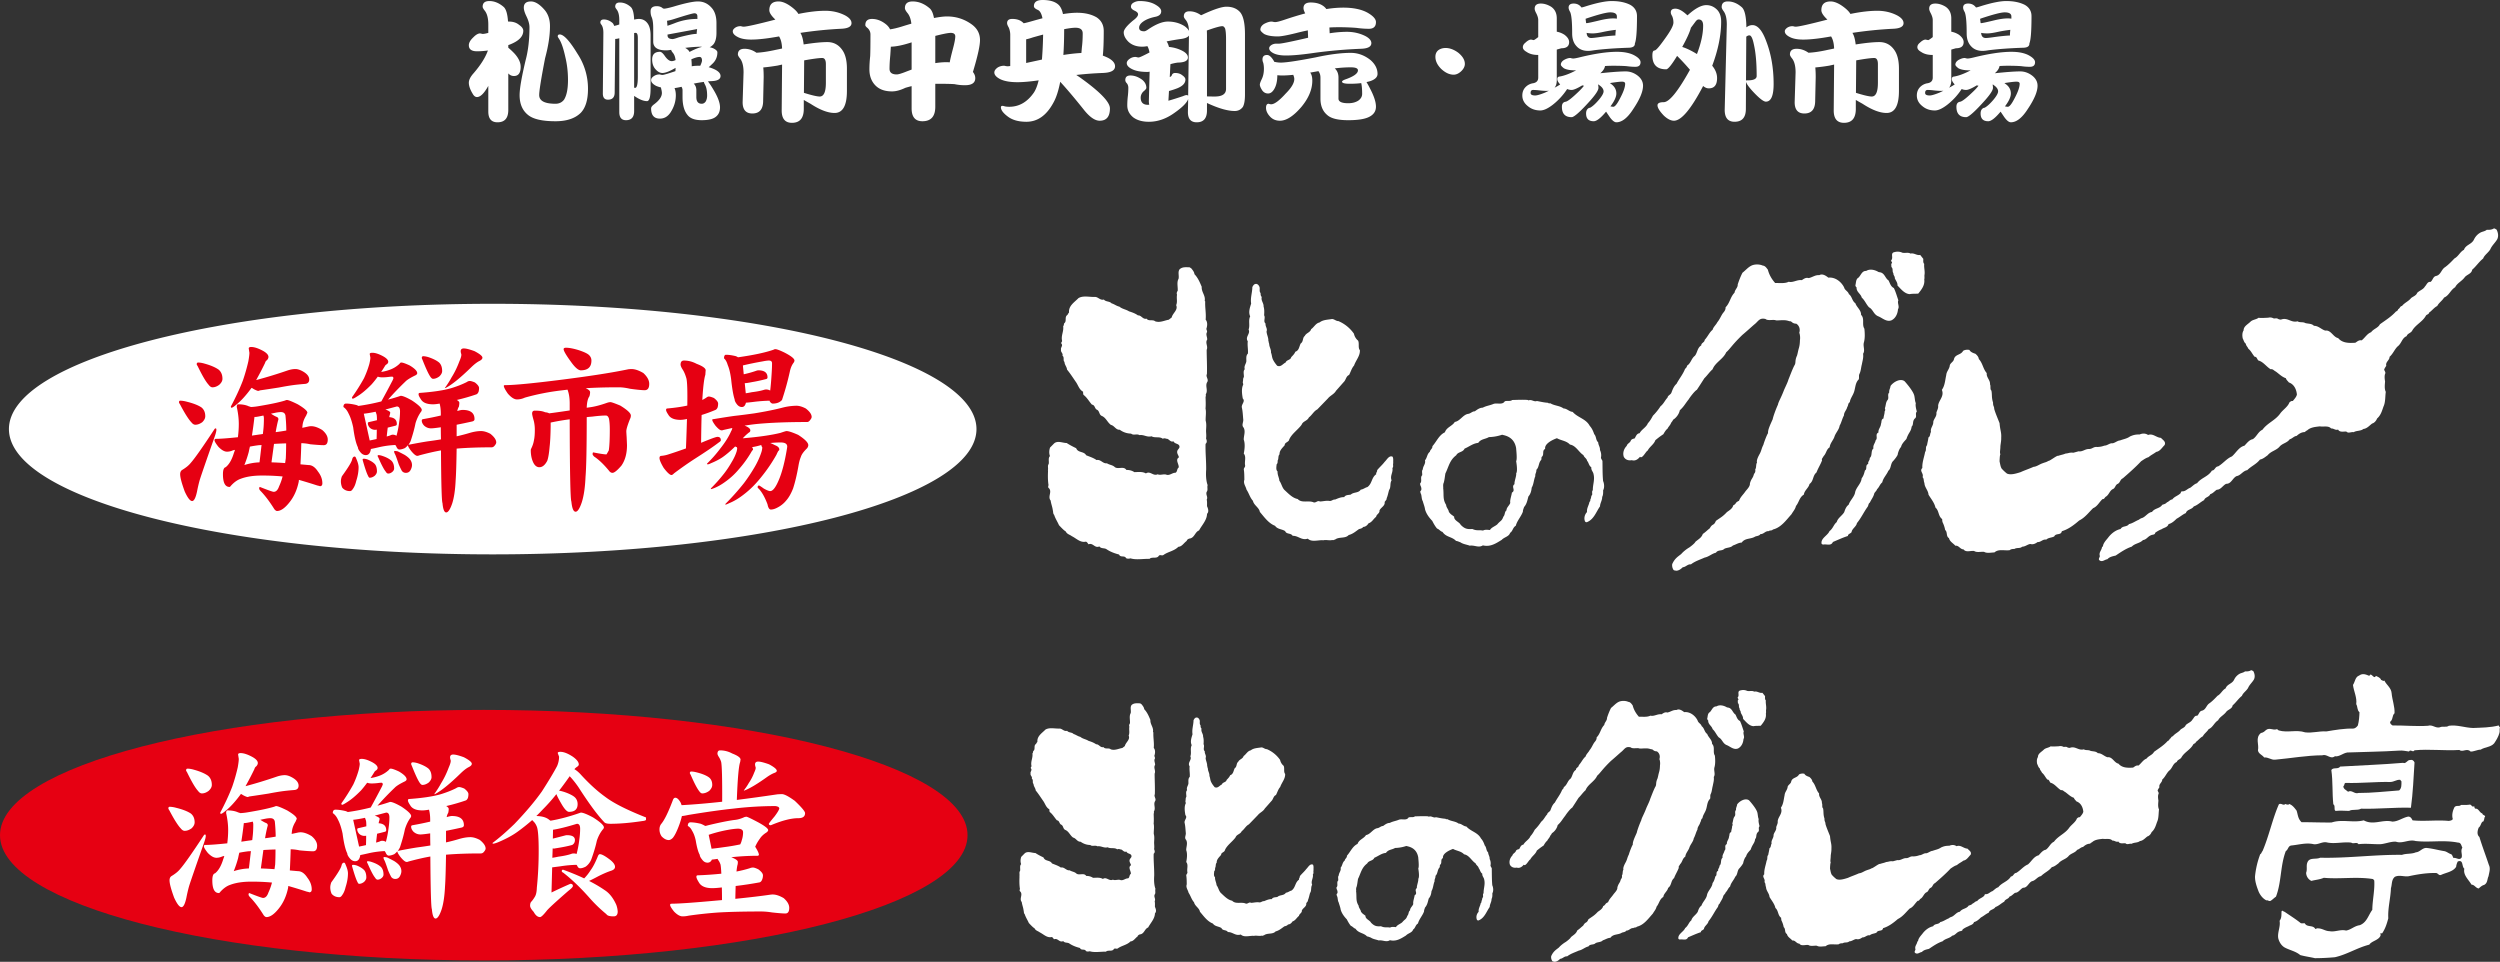
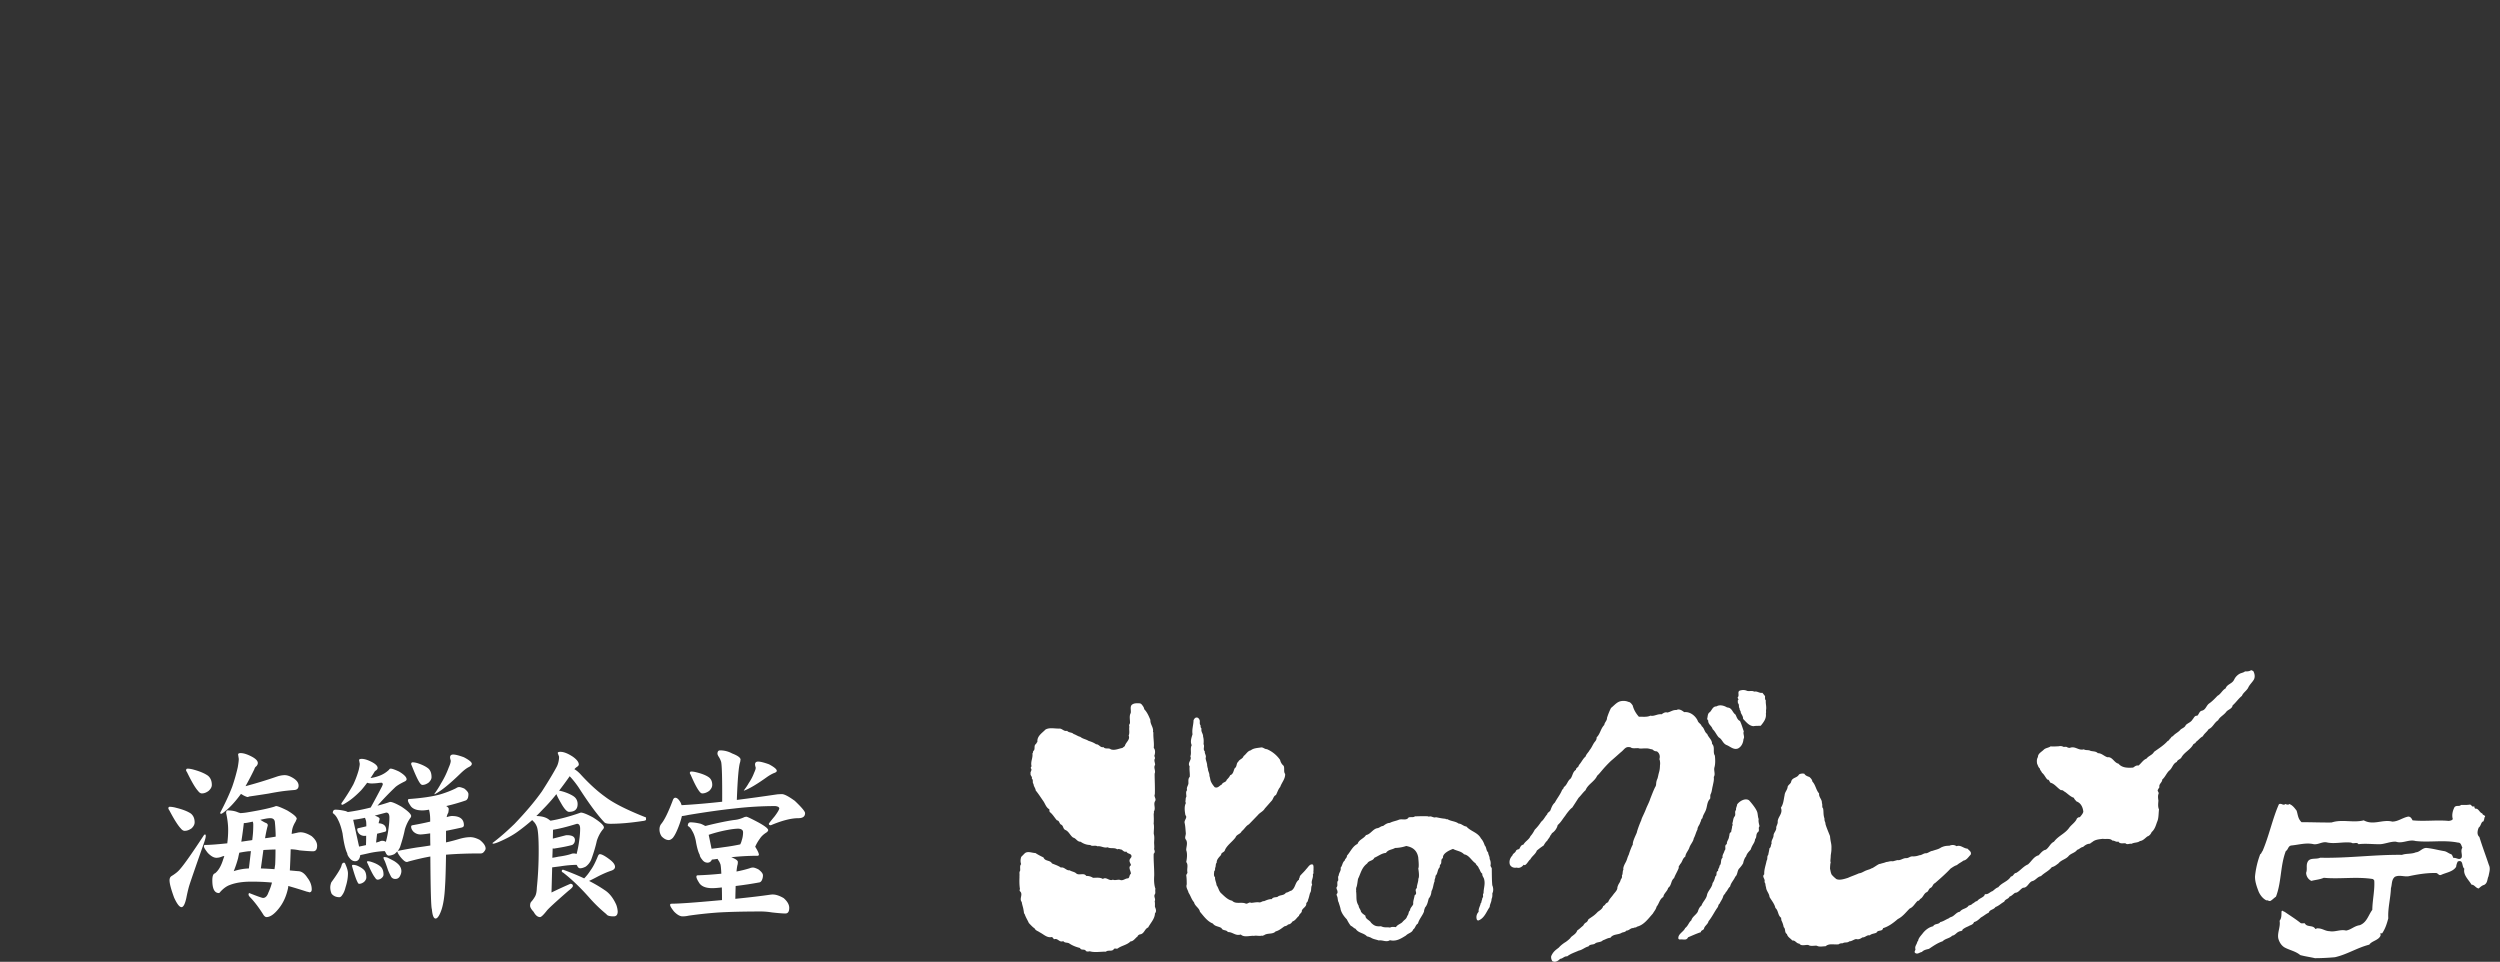
<svg xmlns="http://www.w3.org/2000/svg" overflow="hidden" viewBox="0 0 380.217 146.275">
  <rect x="0" y="0" width="380.217" height="146.275" fill="#333333" stroke="none" />
  <style>.st0{fill:#fff}.st1{fill:#e60012}</style>
-   <path d="M73.025 5.08l.38.08c.187 0 .474-.054.86-.16V3.74c0-.974-.187-1.687-.56-2.14-.2-.254-.3-.447-.3-.58 0-.574.34-.86 1.02-.86.76 0 1.487.3 2.18.9.36.32.58 1.06.66 2.22h.12c.64 0 1.16.166 1.56.5.427.293.64.593.64.9 0 .866-.687 1.566-2.06 2.1a3.39 3.39 0 00-.22.08v.4c.28.226.593.52.94.88.627.693.94 1.366.94 2.02 0 .933-.34 1.4-1.02 1.4-.347 0-.633-.134-.86-.4v5.56c0 1.253-.546 1.88-1.64 1.88-.933 0-1.4-.548-1.4-1.64v-3.9c-.626 1.133-1.2 1.7-1.72 1.7-.24 0-.446-.147-.62-.44-.413-.667-.62-1.247-.62-1.74 0-.427.247-.914.74-1.46 1.067-1.24 1.787-2.387 2.16-3.44-.573.08-1.127.12-1.66.12-.826 0-1.24-.308-1.24-.92 0-.374.227-.774.68-1.2.387-.4.734-.6 1.04-.6m7.72-4.86c.627 0 1.3.406 2.02 1.22.587.653.88 1.5.88 2.54 0 1.413-.247 3.033-.74 4.86-.6 3.093-.9 4.966-.9 5.62 0 .88.827 1.32 2.48 1.32.547 0 .98-.207 1.3-.62.4-.64.6-1.634.6-2.98 0-1.214-.133-2.374-.4-3.48-.293-1.347-.62-2.287-.98-2.82-.12-.174-.18-.287-.18-.34 0-.2.1-.3.3-.3.614 0 1.52.986 2.72 2.96a9.606 9.606 0 011.58 5.32c0 1.68-.373 2.9-1.12 3.66-.867.84-2.14 1.26-3.82 1.26-2.013 0-3.407-.32-4.18-.96-.853-.68-1.28-1.687-1.28-3.02 0-.974.307-2.747.92-5.32.387-1.454.58-3.12.58-5 0-.494-.167-1.074-.5-1.74-.24-.507-.36-.92-.36-1.24 0-.628.36-.94 1.08-.94m11.1 2.74c.453 0 .887.173 1.3.52.107.093.193.246.26.46a4.75 4.75 0 00.78-.22v-.68c0-.72-.134-1.254-.4-1.6-.147-.187-.22-.327-.22-.42 0-.427.233-.64.7-.64.587 0 1.133.22 1.64.66.32.266.5.913.54 1.94.28-.067.52-.1.72-.1.587 0 1.047.253 1.38.76.267.413.4.993.4 1.74v7.98c0 1.346-.18 2.02-.54 2.02-.547 0-1.2-.267-1.96-.8v2.3c0 .933-.413 1.4-1.24 1.4-.68 0-1.02-.414-1.02-1.24V5.82c-.24.066-.447.1-.62.1l-.08 8.14c0 .733-.34 1.1-1.02 1.1-.52 0-.78-.314-.78-.94l.08-9.22c0-.56-.1-.974-.3-1.24-.107-.147-.16-.254-.16-.32 0-.32.18-.48.54-.48m4.6 2.06v8.32c.066.013.12.02.16.02.267 0 .4-.574.4-1.72V5.78c0-.52-.107-.78-.32-.78a2.18 2.18 0 00-.24.02m3.44-4.08c.387 0 .7.113.94.34l.16.04c.213 0 .68-.1 1.4-.3 1.773-.534 3.027-.8 3.76-.8.814 0 1.5.312 2.06.94.507.546.76 1.332.76 2.36V5c0 .76-.147 1.333-.44 1.72-.2.226-.4.38-.6.46.2.04.393.1.58.18.4.2.6.4.6.6 0 .72-.273 1.32-.82 1.8-.173.173-.34.326-.5.46.346.093.68.22 1 .38.533.28.8.6.8.96 0 .506-.494.766-1.48.78-.16.013-.307.026-.44.04.254.306.573.793.96 1.46.587 1.013.88 1.84.88 2.48 0 .586-.18 1.04-.54 1.36-.414.4-1.16.6-2.24.6-1.067 0-1.8-.28-2.2-.84-.48-.6-.72-1.494-.72-2.68v-1.02a.952.952 0 00-.16-.54c-.4.093-.753.16-1.06.2.133.306.2.666.2 1.08 0 .933-.274 1.813-.82 2.64-.414.613-.947.92-1.6.92-.894 0-1.34-.52-1.34-1.56 0-.187.153-.394.46-.62.787-.587 1.18-1.16 1.18-1.72 0-.108-.02-.26-.06-.46a2.747 2.747 0 01-.08-.38 4.29 4.29 0 01-.74-.24c-.507-.267-.76-.56-.76-.88 0-.227.147-.434.44-.62.253-.16.527-.24.82-.24.04 0 .107.013.2.04.106.026.193.04.26.04.186 0 .846-.194 1.98-.58l.02-.5c-.88.52-1.547.78-2 .78-.413 0-.8-.234-1.16-.7-.267-.36-.4-.807-.4-1.34 0-.787.393-1.18 1.18-1.18.2 0 .44.2.72.6.374.546.733.82 1.08.82.147 0 .34-.054.58-.16-.053-.48-.194-.854-.42-1.12-.16-.187-.24-.334-.24-.44-.333.053-.593.08-.78.08-1.306 0-1.96-.447-1.96-1.34V4.28c0-.734-.073-1.28-.22-1.64-.12-.254-.18-.56-.18-.92 0-.52.313-.78.94-.78m1.62 2.98c.227-.067.567-.187 1.02-.36a9.147 9.147 0 013.46-.68c.026 0 .053.006.08.02v-.4c0-.32-.153-.48-.46-.48-.226 0-1.22.28-2.98.84-.44.146-.833.246-1.18.3.026.226.047.48.06.76m4.44 1.24c.013-.2.033-.414.06-.64a.338.338 0 00.02-.1l-4.42.82h-.08v.14c0 .373.26.56.78.56.133 0 .44-.087.92-.26 1.347-.347 2.213-.52 2.6-.52h.12zm-1.08 2.74c.8-.414 1.427-.667 1.88-.76a.667.667 0 01-.1-.04 22.71 22.71 0 00-2.44.18c.146.08.287.18.42.3.093.08.173.186.24.32m.34 2.18c.333-.054.647-.08.94-.08h.36c.173-.387.26-.647.26-.78 0-.374-.127-.56-.38-.56-.28 0-.693.12-1.24.36.04.32.06.673.06 1.06m.3 2.64c.267.253.4.593.4 1.02v1.02c0 .68.273 1.02.82 1.02.24 0 .44-.114.6-.34.146-.254.22-.56.22-.92 0-.76-.126-1.34-.38-1.74a2.615 2.615 0 01-.12-.32 19.95 19.95 0 00-1.54.26m12.9-12.5c.573 0 1.226.273 1.96.82.52.387.873.747 1.06 1.08 1.546-.32 2.913-.48 4.1-.48 1.106 0 2.12.24 3.04.72.626.347.94.734.94 1.16 0 .547-.574.833-1.72.86a61.77 61.77 0 00-6.06.62c.24.36.406.947.5 1.76 1.533-.24 2.733-.36 3.6-.36.973 0 1.74.413 2.3 1.24.453.653.68 1.593.68 2.82v3.36c0 2.24-.627 3.36-1.88 3.36-1.014 0-2.234-.467-3.66-1.4a44.475 44.475 0 01-1.02-.58v1.36c0 1.413-.6 2.12-1.8 2.12-1.04 0-1.56-.626-1.56-1.88l.06-6.98-.72.16c-.814.133-1.527.227-2.14.28.04.426.06.914.06 1.46l-.08 3.6c0 1.293-.547 1.94-1.64 1.94-.987 0-1.48-.574-1.48-1.72l.14-4.52c0-.987-.187-1.707-.56-2.16-.2-.254-.3-.447-.3-.58 0-.573.34-.86 1.02-.86.626 0 1.226.2 1.8.6.826-.04 1.806-.187 2.94-.44.333-.067.653-.133.96-.2-.027-.786-.18-1.4-.46-1.84-1.76.32-3.167.48-4.22.48-.894 0-1.587-.133-2.08-.4-.494-.253-.74-.54-.74-.86 0-.2.14-.393.42-.58.226-.133.48-.2.76-.2.04 0 .106.013.2.04a1.1 1.1 0 00.26.04c.453 0 2.066-.36 4.84-1.08-.614-.573-.92-1.047-.92-1.42 0-.893.466-1.34 1.4-1.34m3.9 8.96l-.04 4.94c1.2.373 2 .56 2.4.56.626 0 .94-.7.94-2.1V9.76c0-.626-.187-.94-.56-.94-.48 0-1.393.12-2.74.36m10.32-6.3c.693 0 1.36.24 2 .72.347.254.593.54.74.86.493-.066 1.087-.207 1.78-.42.507-.16.993-.307 1.46-.44-.08-.733-.293-1.293-.64-1.68-.227-.293-.34-.52-.34-.68 0-.68.393-1.02 1.18-1.02.907 0 1.767.346 2.58 1.04.307.267.527.76.66 1.48.827-.16 1.487-.24 1.98-.24 1.373 0 2.613.394 3.72 1.18.867.613 1.3 1.42 1.3 2.42 0 .814-.327 2.32-.98 4.52a2.95 2.95 0 01-.1.32c.24.307.36.62.36.94 0 .72-.52 1.08-1.56 1.08a7.27 7.27 0 01-1.58-.16c-.48-.04-1.46-.06-2.94-.06v3.5c0 1.467-.654 2.2-1.96 2.2-1.093 0-1.64-.653-1.64-1.96V13.1c-.333.08-.653.167-.96.26-.747.36-1.42.54-2.02.54-1.067 0-1.893-.287-2.48-.86-.64-.626-.96-1.46-.96-2.5 0-.586.04-1.26.12-2.02.027-.586.04-1.68.04-3.28 0-.373-.147-.7-.44-.98-.227-.173-.34-.32-.34-.44 0-.627.34-.94 1.02-.94m6.02 7.7V6.44l-.12.04c-1.24.4-2.253.607-3.04.62-.027.454-.054.874-.08 1.26-.08.84-.12 1.54-.12 2.1 0 .573.367.86 1.1.86.253 0 .76-.153 1.52-.46.253-.093.5-.187.74-.28m5.8-1.1c.053-.36.207-1.02.46-1.98.253-.933.38-1.586.38-1.96 0-.36-.234-.54-.7-.54-.36 0-1.14.153-2.34.46V9.6c.6-.093 1.16-.14 1.68-.14.173 0 .347.007.52.02m9.5-6.601c.627 0 1.127.147 1.5.441.093.066.174.14.24.22.293-.054.714-.161 1.26-.321.56-.159 1.093-.306 1.6-.439-.133-.68-.36-1.1-.68-1.26-.414-.174-.62-.367-.62-.58 0-.627.44-.94 1.32-.94 1.12 0 1.94.253 2.46.759.293.294.508.754.64 1.381.814-.134 1.527-.2 2.14-.2 1.186 0 2.18.233 2.98.7.72.48 1.08 1.173 1.08 2.079 0 1.627-.047 2.874-.14 3.741.293.106.573.226.84.36.68.373 1.02.793 1.02 1.26 0 .653-.654.993-1.96 1.02a56.095 56.095 0 00-3.94.3l.48.319c3.093 2.2 4.64 3.787 4.64 4.761 0 1.253-.52 1.88-1.56 1.88-.694 0-1.466-.521-2.32-1.561-1.453-1.826-2.68-3.279-3.68-4.359-.267 1.387-.62 2.46-1.06 3.22-1.04 1.906-2.4 2.86-4.08 2.86-1.2 0-2.146-.267-2.84-.801-.693-.519-1.04-.986-1.04-1.399 0-.147.08-.22.24-.22.094 0 .213.027.36.08.213.04.433.06.66.06 1.52 0 2.78-.734 3.78-2.2.28-.44.514-1.047.7-1.821-1.307.187-2.386.281-3.24.281-1.106 0-1.973-.154-2.6-.46-.6-.307-.9-.647-.9-1.02 0-.267.174-.52.52-.761a1.86 1.86 0 01.96-.259.85.85 0 01.22.04c.134.026.24.04.32.04.093 0 .226-.014.4-.04V5.299c0-.373-.073-.739-.22-1.099-.174-.294-.26-.52-.26-.68 0-.427.26-.641.78-.641m2.12 6.701l2.4-.52a60.24 60.24 0 00.18-3.801 83.57 83.57 0 00-1.6.441 8.032 8.032 0 01-.98.28v3.6zm5.78-5.14c0 1.439-.04 2.746-.12 3.92 1-.16 1.913-.26 2.74-.3.026-.267.053-.56.08-.88.08-.627.12-1.327.12-2.1 0-.574-.367-.861-1.1-.861-.4 0-.974.074-1.72.221m11.48-4.28c1.04 0 1.88.207 2.52.62.507.307.76.62.76.94 0 .414-.273.687-.82.82-.814.16-1.453.407-1.92.74-.413.293-.62.607-.62.94 0 .36.26.54.78.54.12 0 .307-.087.56-.26 1.187-.814 2.2-1.22 3.04-1.22.933 0 1.767.227 2.5.68.347.24.58.487.7.74 0-.16-.013-.313-.04-.46l-.02-.16c-.08-.453-.226-.807-.44-1.06-.187-.227-.28-.4-.28-.52 0-.52.287-.78.86-.78.613 0 1.2.2 1.76.6.133-.054.294-.127.48-.22 1.587-.72 2.713-1.08 3.38-1.08.92 0 1.626.293 2.12.88.467.6.7 1.706.7 3.32v9.16c0 .867-.107 1.493-.32 1.88-.307.413-.72.62-1.24.62-.947 0-2.147-.313-3.6-.94a9.594 9.594 0 01-.62-.28v1.14c0 1.2-.52 1.8-1.56 1.8-.894 0-1.34-.52-1.34-1.56l.04-1.98c-.187.56-.88 1.26-2.08 2.1-1.253.906-2.553 1.36-3.9 1.36-.973 0-1.76-.22-2.36-.66-.613-.493-.92-1.1-.92-1.82 0-.507.033-1.02.1-1.54.04-.4.06-.78.06-1.14 0-.254-.067-.473-.2-.66-.173-.173-.26-.347-.26-.52 0-.467.26-.7.78-.7.6 0 1.2.22 1.8.66.413.347.62.753.62 1.22 0 .133-.167.333-.5.6-.24.28-.36.573-.36.88 0 .733.367 1.1 1.1 1.1.066 0 .133-.007.2-.02a2.23 2.23 0 01-.06-.54l.12-4.48c-.12.027-.234.04-.34.04-.987 0-1.76-.14-2.32-.42-.547-.267-.82-.573-.82-.92 0-.24.16-.466.48-.68.253-.173.54-.26.86-.26a.88.88 0 01.2.04c.106.026.193.04.26.04.147 0 .7-.253 1.66-.76-.067-.386-.174-.707-.32-.96-.307.053-.567.08-.78.08-.867 0-1.567-.247-2.1-.74-.48-.48-.72-.96-.72-1.44 0-.413.473-1.013 1.42-1.8.507-.373.76-.687.76-.94 0-.213-.18-.4-.54-.56-.36-.173-.54-.373-.54-.6 0-.28.146-.493.44-.64.267-.147.56-.22.88-.22m7.38 14.4l.12-9.16c-.173.28-.613.46-1.32.54a33.62 33.62 0 00-2.08.36c.147.2.267.48.36.84.733.067 1.42.267 2.06.6.546.293.82.627.82 1 0 .507-.52.767-1.56.78a7.62 7.62 0 00-1.1.24l-.1 1.96c.173-.067.28-.166.32-.3.08-.213.246-.32.5-.32.453 0 .82.12 1.1.36.306.213.46.427.46.64 0 .547-.407.987-1.22 1.32-.453.174-.88.313-1.28.42l-.08 1.4v.08a54.765 54.765 0 002.22-.7c.24-.106.413-.16.52-.16.12 0 .207.033.26.1m2.84-9.92c.013.28.02.58.02.9v9.12c.373.014.767.02 1.18.02 1.146 0 1.72-.387 1.72-1.16V5.94c0-.733-.046-1.266-.14-1.6-.12-.24-.26-.36-.42-.36-.347 0-1.133.22-2.36.66m9.16 3.72c.334 0 .687.32 1.06.96a.192.192 0 01.02.08c.094.013.2.033.32.06.24.04.473.06.7.06.8 0 2.574-.267 5.32-.801 2.08-.453 3.854-.679 5.32-.679 1.08 0 2.08.366 3 1.1.707.626 1.06 1.326 1.06 2.1 0 .467-.353.827-1.06 1.08-.2.066-.406.12-.62.16.187.307.394.687.62 1.14.547 1.066.82 1.933.82 2.599 0 .614-.267 1.087-.8 1.421-.626.426-1.766.64-3.42.64-1.547 0-2.606-.26-3.18-.78-.693-.574-1.04-1.407-1.04-2.5v-3.201c0-.359-.092-.672-.28-.939l-.04-.04c-.44.08-.853.153-1.24.22.214.28.32.686.32 1.219 0 1.334-.553 2.667-1.66 4-1.2 1.401-2.286 2.101-3.26 2.101-.613 0-1.113-.207-1.5-.62-.413-.441-.62-.887-.62-1.34 0-.414.134-.62.4-.62.16.053.288.08.38.08.493 0 1.234-.547 2.22-1.641.867-.866 1.3-1.599 1.3-2.199 0-.16-.04-.34-.12-.54a.56.56 0 01-.04-.101c-.626.067-1.173.101-1.64.101-.28 0-.54-.014-.78-.04 0 .88-.16 1.586-.48 2.12-.266.44-.573.659-.92.659-.373 0-.673-.159-.9-.479-.24-.373-.36-.66-.36-.861 0-.159.088-.419.26-.779.24-.467.36-1.013.36-1.64 0-.32-.033-.621-.1-.9a1.288 1.288 0 01-.12-.5c0-.467.233-.7.7-.7m.7-5.08c.04 0 .114.013.22.04.12.026.227.04.32.04.24 0 .713-.12 1.42-.36a53.404 53.404 0 013.14-.96c-.173-.333-.26-.6-.26-.8 0-.573.367-.861 1.1-.861.827 0 1.494.201 2 .601a2.2 2.2 0 01.38.399 16.29 16.29 0 012.54-.219c1.534 0 2.767.253 3.7.76.867.493 1.3.973 1.3 1.44 0 .68-.36 1.019-1.08 1.019a13.65 13.65 0 01-1.88-.139 33.48 33.48 0 00-2.82-.1c-.426 0-.86.013-1.3.04l.04.88a17.046 17.046 0 012.6-.221c1.04 0 1.994.221 2.86.661.587.32.88.673.88 1.06 0 .547-.546.833-1.64.86a74.614 74.614 0 00-6.9.6c-1.893.28-3.373.42-4.44.42-.813 0-1.446-.113-1.9-.34-.44-.227-.66-.48-.66-.761 0-.186.127-.359.38-.519.214-.12.447-.18.7-.18h.4c.388 0 1.867-.301 4.44-.9l-.04-1.12c-.6.12-1.206.259-1.82.42-1.347.333-2.26.5-2.74.5-.933 0-1.633-.127-2.1-.38-.373-.281-.56-.493-.56-.64 0-.347.187-.641.56-.88.453-.24.84-.36 1.16-.36m9.6 7.12c.374.347.56.813.56 1.399V15c0 .466.494.7 1.48.7.613 0 1.127-.133 1.54-.401.387-.279.58-.619.58-1.019 0-.707-.046-1.254-.14-1.64-.52.067-1.1.1-1.74.1-.786 0-1.18-.107-1.18-.32 0-.093.147-.2.44-.32 1.32-.453 1.98-.92 1.98-1.4 0-.307-.36-.46-1.08-.46-.746 0-1.56.053-2.44.16m19.78-.68c0 .386-.187.76-.56 1.12-.374.346-.753.52-1.139.52-.641 0-1.274-.294-1.901-.88-.587-.587-.879-1.2-.879-1.84 0-.427.146-.76.439-1 .307-.227.681-.34 1.12-.34.627 0 1.267.24 1.92.72.667.546 1 1.113 1 1.7m10.08-3.7l.38.08c.08 0 .314-.153.7-.46v-2.6c0-.28-.1-.62-.3-1.02-.16-.294-.24-.527-.24-.7 0-.52.313-.78.94-.78.493 0 1 .153 1.52.46.6.387.9.987.9 1.8v2.02c.426.08.812.234 1.16.46.48.36.72.734.72 1.12 0 .627-.394.94-1.18.94l-.7.2v4.64c0 .507-.113.893-.34 1.16a7.92 7.92 0 00.86-.5c-.294-.307-.44-.58-.44-.82s.12-.367.36-.38c.706-.12 1.54-.433 2.5-.94h-.12c-.773 0-1.353-.106-1.74-.32-.307-.24-.46-.42-.46-.54 0-.28.16-.52.48-.72.36-.2.673-.3.94-.3.04 0 .1.013.18.04.106.027.2.04.28.04.16 0 .46-.053.9-.16 2.32-.573 4.233-.86 5.74-.86 1.106 0 1.993.18 2.66.54.626.346.94.693.94 1.04 0 .467-.26.7-.78.7-.427 0-.874-.033-1.34-.1-.56-.04-1.233-.06-2.02-.06-.414 0-.833.014-1.26.04-.067.387-.307.753-.72 1.1 1.76-.187 3.046-.28 3.86-.28.653 0 1.26.213 1.82.64.547.427.82.94.82 1.54 0 .893-.5 2.08-1.5 3.56-.853 1.333-1.707 2-2.56 2-.28 0-.607-.253-.98-.76-.227-.333-.42-.62-.58-.86-.814.973-1.44 1.46-1.88 1.46-.773 0-1.16-.393-1.16-1.18 0-.413.146-.693.44-.84l.18-.04c.373-.2.82-.607 1.34-1.22.467-.56.7-.98.7-1.26 0-.306-.186-.6-.56-.88a1.343 1.343 0 01-.2-.16.189.189 0 00-.08.02c.04.147.06.306.06.48 0 .347-.394.967-1.18 1.86-1.547 1.733-2.514 2.6-2.9 2.6-.987 0-1.48-.527-1.48-1.58 0-.4.146-.646.44-.74l.18-.04c.333-.093 1.014-.64 2.04-1.64.306-.306.54-.567.7-.78a1.436 1.436 0 01-.26-.06c-.774.467-1.314.7-1.62.7a1.67 1.67 0 01-.68-.14 9.866 9.866 0 01-2.2 2.4c-.746.574-1.374.86-1.88.86-.746 0-1.38-.22-1.9-.66-.56-.44-.84-.98-.84-1.62 0-.493.154-.907.46-1.24a2 2 0 011.18-.62c.52-.093.78-.38.78-.86V8.36c-.733 0-1.32-.153-1.76-.46-.386-.214-.58-.453-.58-.72 0-.253.127-.48.38-.68.333-.32.627-.48.88-.48m.62 8.5c.28 0 .78-.147 1.5-.44.2-.093.393-.187.58-.28a3.36 3.36 0 01-.36.02c-.334 0-.72-.027-1.16-.08a8.756 8.756 0 00-.88-.06c-.253 0-.38.153-.38.46 0 .253.233.38.7.38m5.86-13.98c.494 0 .887.2 1.18.6.16-.027.4-.093.72-.2 1.666-.52 2.96-.78 3.88-.78 1.12 0 2.06.193 2.82.58.68.387 1.02.96 1.02 1.72 0 2.253-.107 3.634-.32 4.14v.04c0 .4-.314.607-.94.62-2.027.067-3.78.193-5.26.38-.387.067-.694.1-.92.1-.76 0-1.354-.247-1.78-.74-.427-.467-.64-1.107-.64-1.92 0-1.707-.1-2.787-.3-3.24-.16-.28-.24-.507-.24-.68 0-.413.26-.62.78-.62m1.88 2.96a.17.17 0 00.08.02c.16 0 .848-.147 2.06-.44.788-.187 1.453-.28 2-.28.186 0 .367.013.54.04V2.5c0-.413-.34-.62-1.02-.62-.546 0-1.74.306-3.58.92-.067.027-.12.047-.16.06.026.2.053.413.08.64m4.46 1.9c0-.24.02-.527.06-.86-.587.067-1.173.16-1.76.28-.746.173-1.327.26-1.74.26-.36 0-.673-.026-.94-.08.04.52.272.78.7.78.186 0 .52-.033 1-.1 1.12-.16 2.013-.253 2.68-.28m-.84 7.24c.08.053.153.107.22.16.507.374.76.846.76 1.42 0 .52-.3 1.173-.9 1.96.213.04.36.06.44.06.24 0 .566-.4.98-1.2.546-1.013.82-1.78.82-2.3 0-.213-.16-.32-.48-.32-.307 0-.847.06-1.62.18-.08.013-.154.027-.22.04m9.96-11.32c.467 0 1.02.287 1.66.86.067.053.127.107.18.16 1.134-1.04 2.088-1.56 2.86-1.56.627 0 1.174.233 1.64.7.414.427.62 1.027.62 1.8 0 2.053-.452 4.293-1.36 6.72.494.6.74 1.226.74 1.88 0 1.04-.42 1.56-1.26 1.56-.293 0-.58-.12-.86-.36-1.84 3.52-3.32 5.28-4.44 5.28-.466 0-.973-.254-1.52-.76-.653-.68-.98-1.207-.98-1.58 0-.32.314-.48.94-.48.84 0 2.16-1.62 3.96-4.86a.24.24 0 01.04-.06 33.38 33.38 0 00-1.96-2.12c-.827 1.36-1.38 2.04-1.66 2.04-1.4 0-2.1-.7-2.1-2.1 0-.467.088-.714.26-.74l.12-.04c.2-.026.72-.633 1.56-1.82.84-1.16 1.26-1.96 1.26-2.4 0-.373-.066-.707-.2-1-.133-.214-.2-.4-.2-.56 0-.373.234-.56.7-.56m1.04 5.82c.64.2 1.387.56 2.24 1.079.627-1.64.94-3.08.94-4.32 0-.626-.233-.94-.7-.94-.133 0-.28.1-.44.3-.266.36-.506.68-.72.96-.16.64-.6 1.614-1.32 2.92m6.94-6.92c.747 0 1.453.294 2.12.88.44.388.673 1.408.7 3.06.294-.226.6-.34.92-.34.8 0 1.5.82 2.1 2.46.747 1.947 1.12 4.114 1.12 6.5 0 1.787-.393 2.68-1.18 2.68-.374 0-1.073-.56-2.1-1.68-.533-.6-.84-1.046-.92-1.34l-.02 4.12c0 1.307-.573 1.96-1.72 1.96-1 0-1.5-.6-1.5-1.8l.32-12.98c0-.946-.173-1.64-.52-2.08-.173-.252-.26-.446-.26-.58 0-.572.313-.86.94-.86m2.76 12.02a1.81 1.81 0 01.34-.02c.853-.012 1.28-.232 1.28-.66 0-1.96-.14-3.552-.42-4.78-.186-.933-.413-1.4-.68-1.4-.16 0-.32.068-.48.2l-.04 6.66zM278.405.22c.573 0 1.226.274 1.96.82.52.388.873.748 1.06 1.08 1.546-.32 2.913-.48 4.1-.48 1.106 0 2.12.24 3.04.72.626.348.94.735.94 1.16 0 .548-.574.834-1.72.86a61.77 61.77 0 00-6.06.62c.24.36.406.948.5 1.76 1.533-.24 2.733-.36 3.6-.36.973 0 1.74.414 2.3 1.24.452.654.68 1.594.68 2.82v3.36c0 2.24-.627 3.36-1.88 3.36-1.014 0-2.234-.466-3.66-1.4a44.475 44.475 0 01-1.02-.58v1.36c0 1.414-.6 2.12-1.8 2.12-1.04 0-1.56-.625-1.56-1.88l.06-6.98c-.24.054-.48.108-.72.16a27.91 27.91 0 01-2.14.28c.04.427.06.915.06 1.46l-.08 3.6c0 1.294-.547 1.94-1.64 1.94-.987 0-1.48-.573-1.48-1.72l.14-4.52c0-.986-.187-1.706-.56-2.16-.2-.253-.3-.446-.3-.58 0-.572.34-.86 1.02-.86.626 0 1.226.2 1.8.6.826-.04 1.806-.186 2.94-.44.333-.066.653-.132.96-.2-.027-.785-.18-1.4-.46-1.84-1.76.32-3.167.48-4.22.48-.894 0-1.587-.132-2.08-.4-.494-.252-.74-.54-.74-.86 0-.2.14-.392.42-.58.226-.132.48-.2.76-.2a.88.88 0 01.2.04 1.1 1.1 0 00.26.04c.453 0 2.067-.36 4.84-1.08-.613-.572-.92-1.046-.92-1.42 0-.892.466-1.34 1.4-1.34m3.9 8.96l-.04 4.94c1.2.374 2 .56 2.4.56.626 0 .94-.7.94-2.1V9.76c0-.625-.187-.94-.56-.94-.48 0-1.393.12-2.74.36m10.56-3.16l.38.08c.08 0 .313-.152.7-.46v-2.6c0-.28-.1-.62-.3-1.02-.16-.293-.24-.526-.24-.7 0-.52.313-.78.94-.78.493 0 1 .154 1.52.46.6.388.9.988.9 1.8v2.02c.426.08.812.235 1.16.46.48.36.72.735.72 1.12 0 .628-.394.94-1.18.94l-.7.2v4.64c0 .508-.113.894-.34 1.16.293-.146.58-.312.86-.5-.294-.306-.44-.58-.44-.82s.12-.366.36-.38c.706-.12 1.54-.432 2.5-.94h-.12c-.773 0-1.353-.105-1.74-.32-.307-.24-.46-.42-.46-.54 0-.28.16-.52.48-.72.36-.2.673-.3.94-.3.04 0 .1.014.18.04.106.028.2.04.28.04.16 0 .46-.052.9-.16 2.32-.572 4.233-.86 5.74-.86 1.106 0 1.993.18 2.66.54.626.347.94.694.94 1.04 0 .468-.26.7-.78.7a9.28 9.28 0 01-1.34-.1c-.56-.04-1.233-.06-2.02-.06-.414 0-.833.015-1.26.04-.067.388-.307.754-.72 1.1 1.76-.186 3.046-.28 3.86-.28.653 0 1.26.214 1.82.64.547.428.82.94.82 1.54 0 .894-.5 2.08-1.5 3.56-.853 1.334-1.707 2-2.56 2-.28 0-.607-.252-.98-.76-.227-.332-.42-.62-.58-.86-.814.974-1.44 1.46-1.88 1.46-.773 0-1.16-.392-1.16-1.18 0-.412.146-.692.44-.84l.18-.04c.373-.2.82-.606 1.34-1.22.467-.56.7-.98.7-1.26 0-.305-.186-.6-.56-.88a1.343 1.343 0 01-.2-.16.189.189 0 00-.08.02c.04.148.06.307.06.48 0 .348-.394.968-1.18 1.86-1.547 1.734-2.514 2.6-2.9 2.6-.987 0-1.48-.526-1.48-1.58 0-.4.146-.645.44-.74l.18-.04c.332-.092 1.013-.64 2.04-1.64a7.55 7.55 0 00.7-.78 1.434 1.434 0 01-.26-.06c-.774.468-1.314.7-1.62.7a1.65 1.65 0 01-.68-.14 9.866 9.866 0 01-2.2 2.4c-.747.575-1.374.86-1.88.86-.747 0-1.38-.22-1.9-.66-.56-.44-.84-.98-.84-1.62 0-.492.153-.906.46-1.24a2 2 0 011.18-.62c.52-.092.78-.38.78-.86V8.36c-.733 0-1.32-.152-1.76-.46-.387-.213-.58-.452-.58-.72 0-.252.127-.48.38-.68.333-.32.627-.48.88-.48m.62 8.5c.28 0 .78-.146 1.5-.44.2-.092.393-.186.58-.28a3.36 3.36 0 01-.36.02c-.334 0-.72-.026-1.16-.08a8.755 8.755 0 00-.88-.06c-.254 0-.38.154-.38.46 0 .254.233.38.7.38m5.86-13.98c.493 0 .887.2 1.18.6.16-.026.4-.092.72-.2 1.666-.52 2.96-.78 3.88-.78 1.12 0 2.06.194 2.82.58.68.388 1.02.96 1.02 1.72 0 2.254-.107 3.635-.32 4.14v.04c0 .4-.314.608-.94.62-2.027.068-3.78.194-5.26.38-.387.068-.694.1-.92.1-.76 0-1.354-.246-1.78-.74-.427-.466-.64-1.106-.64-1.92 0-1.706-.1-2.786-.3-3.24-.16-.28-.24-.506-.24-.68 0-.412.26-.62.78-.62m1.88 2.96c.026.015.053.02.08.02.16 0 .847-.146 2.06-.44.787-.186 1.453-.28 2-.28.186 0 .367.014.54.04V2.5c0-.412-.34-.62-1.02-.62-.547 0-1.74.307-3.58.92-.067.028-.12.048-.16.06.026.2.053.414.08.64m4.46 1.9c0-.24.02-.526.06-.86-.588.068-1.173.16-1.76.28-.747.174-1.328.26-1.74.26-.36 0-.673-.025-.94-.08.04.52.272.78.7.78.186 0 .52-.032 1-.1 1.12-.16 2.013-.252 2.68-.28m-.84 7.24a3.5 3.5 0 01.22.16c.507.375.76.847.76 1.42 0 .52-.3 1.174-.9 1.96.213.04.36.06.44.06.24 0 .566-.4.98-1.2.546-1.012.82-1.78.82-2.3 0-.212-.16-.32-.48-.32-.307 0-.847.06-1.62.18l-.22.04m74.85 22.274c.227.453.335.98.106 1.467-.324.56-.796.933-1.047 1.515-.277.514-.918.89-1.099 1.422-.638.498-1.078 1.207-1.668 1.701-.082.604-.754.717-1.105 1.11-.444.637-1.182.918-1.481 1.553-.712.423-.933 1.273-1.695 1.58-.254.463-.8.79-1.03 1.275-.5.252-.778.693-1.252 1.018-.017.263-.332.246-.47.443-.485.926-1.58 1.385-2.09 2.287-.207.391-.712.402-.846.838-.739.307-.745 1.102-1.384 1.574-.469.47-.695 1.123-1.214 1.571.012.53-.656.785-.497 1.36-.117.194-.28.39-.323.608.076.215.274.403.135.647-.112.34-.053.795.003 1.131-.036.53-.118 1.134.11 1.586-.105.701-.035 1.59-.357 2.248-.225.654-.402 1.308-.969 1.802-.113.317-.417.684-.752.764-.426.324-.776.766-1.328.826-.426.348-1.03.217-1.48.492-.389-.086-.789.237-1.11-.093-.387-.039-1.008.168-1.26-.307-.429.154-.654-.2-1.063-.168-.42-.47-1.136-.215-1.716-.32-.697.088-1.44.13-1.959.648-.144.002-.214.15-.332.223-.506.011-.885.261-1.238.584-.408.033-.664.424-1.047.506-.42.588-1.117.603-1.563 1.144-.492.565-1.284.656-1.798 1.293-.356.25-.709.57-1.164.654-.584.735-1.3.97-1.936 1.61-.672.113-.969.793-1.616.904-.618.28-.814 1.2-1.585 1.17-.5.23-.82.91-1.424.9-.332.2-.588.567-.994.672-.205.487-.785.428-.942.914-.546.278-.994.77-1.566.952-.325.513-1.049.433-1.204 1.015-.5.205-.9.598-1.4.852-.353.345-.753.715-1.232.822-.157.51-.686.523-1.04.771a4.028 4.028 0 00-.999.553c-.017.338-.428.25-.642.377-.477.18-.682.666-1.209.727-.495.517-1.217.484-1.71 1.002-.884.285-1.665.834-2.449 1.357-.455.108-.933.191-1.26.561-.386.033-.738.451-1.153.195-.317-.209.013-.457.008-.699-.182-.549.292-.873.33-1.356.191-.076.138-.244.206-.388.16-.389.418-.66.7-1.004.465-.637 1.151-1.184 1.917-1.346.301-.537.957-.264 1.282-.752.552-.109.976-.457 1.502-.662a1.34 1.34 0 01.523-.275c.523-.208.87-.84 1.471-.903.42-.61 1.168-.484 1.562-1.096.24-.078.528-.132.714-.376.286-.08.472-.422.81-.43.324-.465.876-.549 1.275-.969.022-.12.09-.29.234-.269.507.035.786-.405 1.215-.536.332-.224.637-.59 1.043-.697.655-.859 1.687-.978 2.266-1.932.433.014.491-.613.924-.623.737-.402 1.32-1.21 2.107-1.519.637-.543 1.05-1.42 1.911-1.633.376-.394.749-.908 1.277-.992.592-.4.815-1.15 1.459-1.432.793-1.078 1.988-1.418 2.755-2.543.398-.515 1.133-.99 1.335-1.597.165-.149.307-.272.525-.229.258-.318.54-.615.627-.978-.067-.768-.422-1.579-1.224-1.848-.149-.213-.393-.377-.448-.639-.607-.203-1.026-.65-1.54-1.023-.268-.115-.444-.424-.778-.344-.635-.369-1.135-1.152-1.862-1.328-.221-.188-.23-.596-.566-.564-.371-.4-.527-.879-.969-1.229-.102-.287-.371-.473-.379-.762-.293-.209-.325-.547-.475-.806-.082-.409-.093-.889.139-1.23-.015-.628.676-.932 1.052-1.327.353-.32.86-.309 1.214-.582.508.061.987.002 1.469-.01.262-.078.576-.037.82.102.17.043.504-.084.676.08.17.068.388.158.579.058.932-.263 1.458.567 2.39.305.343.233.82.053 1.162.262.437.135.988.05 1.334.426.673-.016 1.121.55 1.726.728.863-.14 1.203 1.008 1.952 1.135.62.756 1.609.78 2.616.71.286-.177.543-.448.956-.36.496-.374.841-1.032 1.439-1.239.396-.539 1.044-.627 1.344-1.21.828-.598 1.729-1.149 2.433-1.936.192-.076.309-.199.353-.369.263-.104.277-.463.566-.47.398-.517.994-.698 1.392-1.214.306-.246.785-.379.92-.79.377-.372.928-.505 1.181-.968.258-.246.391-.779.85-.693.355-.25.366-.828.869-.912.719-.186.748-.957 1.341-1.332.521-.373.991-.866 1.437-1.334.595-.303.843-1.006 1.437-1.309.272-.777 1.137-.797 1.506-1.527.228-.489.58-.88 1.08-1.133.285-.127.622-.16.881-.383.362.016.747.006 1.055-.193.191-.053.291.113.437.158m-110.823 6.108c.187.742.562 1.408 1.106 2.02.674-.014 1.47.11 2.067-.192.654.178 1.243-.342 1.992-.24.283-.2.639-.447 1.027-.313.576-.11.999-.504 1.627-.447.475-.277.989.072 1.38.377 1.032-.121 1.966.627 2.395 1.484.106.454.616.586.72 1.018.516.373.459 1.023.998 1.397.182.597.89 1.039.86 1.76.59.566.082 1.468.507 2.107.064.672.105 1.443-.073 2.072-.178.582.222 1.223-.127 1.736.086.6-.095 1.086-.18 1.594-.132.459-.144.99-.351 1.428-.162.293-.035.554-.123.869-.565.543-.498 1.336-.748 1.992-.181.51-.555.95-.615 1.483-.31.175-.205.509-.393.732-.084.459-.51.78-.498 1.287-.277.488-.384 1.092-.662 1.557-.082.627-.624 1.097-.802 1.726-.204.535-.651.955-.71 1.559-.521.324-.506.949-.93 1.346-.044.193-.352.392-.226.63-.226.63-.621 1.219-.847 1.85-.615.496-.403 1.285-1.067 1.758-.105.58-.795.982-.851 1.609-.69.4-.743 1.197-1.211 1.739-.086.458-.438.828-.67 1.242-.821.91-1.588 2.035-2.833 2.33-.163.22-.456.082-.644.256-.508-.061-.76.474-1.242.437-.21.295-.547.277-.81.38-.64.425-1.536.18-2.047.915-.506.012-.883.31-1.338.44-.328.37-.91.289-1.313.513-.351.37-.961.096-1.262.584-.623.135-1.091.627-1.715.738-.714.33-1.456.54-2.094 1.038-.507-.061-.761.402-1.241.437-.307.297-.614.52-1 .529-.168-.045-.41-.013-.461-.23-.151-.213-.207-.672-.115-.842.367-.78.765-1.02 1.338-1.466.32-.382.873-.8 1.23-1 .213-.15.838-.62.929-.862.495-.422.924-.612 1.127-1.194.475-.324.589-.491 1.062-.862.439-.805.587-.301.929-1.128.733-.521 1.06-.663 1.67-1.327.265-.2.87-.535.957-1.02.57-.301.22-.4.887-.704.265-.663.597-.862.995-1.46.332-.397.698-.761.664-1.193.199-.663.349-.69.53-1.128.132-.582.348-.358.284-1.03.189-.148.077-.823.266-.972-.13-.406.256-1.073.44-1.413.267-.531.227-.735.53-1.326.067-.291.52-1.521.708-1.767-.06-.504.386-1.384.707-2.121.064-.387.495-1.563.795-2.21.094-.475.443-.972.884-2.12.159-.414.597-1.244.707-1.68.227-.545.525-1.385.884-2.12.33-.465.033-.686.43-1.55.112-.362.14-.667.296-1.182.11-.412.135-.725.148-1.184.062-.328.005-.861-.105-1.095.179-.533.005-1.1-.461-1.387-.61 0-.68-.372-.925-.37-.11.032-.351-.125-.812-.152-.617-.036-1.253.079-1.392 0-.39-.135-1.213.118-1.534-.188-.968-.241-1.098.378-1.737.85-.4.348-1.35 1.208-1.775 1.554-1.596 1.533-1.863 2.128-2.474 2.658-.457 1.047-1.667 1.526-2.075 2.594-.401.322-.892 1.029-1.245 1.349-.534.832-.607.957-1.142 1.764-.333.175-1.06 1.134-1.245 1.452-.538.662-.712 1.092-1.35 1.66-.105.557-.54 1.152-1.037 1.453-.02.17-.266.373-.311.519-.137.34-.382.514-.52.83-.213.125-.531.637-.622.83-.593.399-.73.516-1.225.912-.225.657-.892 1-1.167 1.585-.263.079-.834 1.334-1.17.939-.374.467-.796.663-1.247.522-.503.086-.964-.05-1.215-.5-.206-.572-.005-1.23.44-1.672.089-.387.52-.445.632-.834.139-.22.356-.248.57-.301.186-.27.295-.754.752-.79.323-.608 1.014-.89 1.264-1.52.329-.346.56-.76.768-1.151.4-.394.82-.908 1.146-1.422.52-.421.652-.882 1.076-1.326.039-.338.448-.42.584-.736.182-.484.362-.994.786-1.365.392-.756.978-1.444 1.294-2.27.143-.123.284-.271.303-.488.592-.375.648-1.1 1.19-1.498.4-.49.359-1.211.976-1.586-.033-.385.519-.447.51-.83.47-.494.719-1.151 1.215-1.547.11-.436.512-.733.718-1.15.375-.44.555-.973.859-1.391.212-.244.42-.516.389-.875.659-.641.709-1.557 1.368-2.223.037-.457.515-.766.48-1.247.18-.556.452-1.28.73-1.79.448-.348.827-.81 1.326-1.062.429-.226 1.188-.274 1.748-.022.386.039.56.348.785.63m20.434-2.591c.388.11.913-.094 1.255.139.575-.135.922.316 1.474.205l.471.592c.006.263-.058.578.14.767-.06.602.145 1.127.038 1.707-.02.17.035.457-.032.65.117.889-.398 1.528-.91 2.165-.41.035-.917-.002-1.3.08-.796-.055-1.319-.764-1.86-1.305.037-.436-.258-.74-.412-1.123.041-.29-.252-.451-.21-.764-.223-.236.007-.7-.31-.931.042-.194-.109-.481.104-.606.02-.191-.248-.306-.083-.478.304-.393-.242-1.078.501-1.192.36-.105.818-.068 1.134.094m-3.254 3.01c.618.22.676.892 1.163 1.205.237.426.316.926.816 1.165.288.588.463 1.243.683 1.865-.206.398.224.963-.057 1.348-.041.666-.345 1.37-.977 1.688-.778.318-1.424-.384-2.07-.623-.682-.308-.747-1.028-1.358-1.347-.438-.468-.626-1.048-1.11-1.482-.14-.588-.838-.844-.78-1.56-.153-.048-.128-.198-.191-.287.13-.41.046-.956.494-1.197.377-.4.522-1.032 1.158-1.01.577-.36 1.339-.161 1.877.168l.352.067zm-104.874-.624c.226.285.447.543.48.881.541.564.824 1.256 1.105 1.922-.055.82.606 1.31.458 2.156l.074.07c-.05.94.163 1.826.066 2.768.321.377.262.957.104 1.418.053.166.13.308.11.478-.235.342.041.746.025 1.131-.349.514.17 1.031-.083 1.567.004 1.156.082 2.478.039 3.681-.232.416.332.813.028 1.252-.323.561.174 1.223-.196 1.811-.022.168.052.238-.04.41.016.648.051 1.152-.006 1.781.133.551.004 1.203.02 1.828.156.528.073 1.033.06 1.589.01.362.066.72.002 1.13.104.263.207.575-.075.82-.043 1.255.108 2.599.091 3.9-.054.795-.033 1.66.224 2.377-.113.316.09.744-.143 1.015-.184.438.234.787.004 1.178.08.359.04.697.047 1.01.152.334.333.836.002 1.156-.024.986-.778 1.703-1.216 2.53-.596.208-.673 1.052-1.343 1.214-.215.03-.383.106-.522.3l.002.073c-.427.274-.726.883-1.28.897-.657.664-1.571.734-2.28 1.256-.237.15-.486-.108-.695.113-.301.514-1.034.098-1.412.467-.915-.026-2.065.193-2.889-.076-.192.052-.504.084-.675-.034-.252-.474-.843-.027-1.073-.55-.7-.178-1.358-.426-1.968-.846-.341-.16-.772-.03-1.02-.385-.716.33-.954-.603-1.646-.322-.122-.118-.2-.357-.419-.402-.837.19-1.43-.494-2.138-.839-.293-.234-.729-.295-.905-.702-.367-.23-.739-.655-1.035-.96-.228-.525-.553-.998-.736-1.572-.197-.187-.13-.478-.208-.717-.06-.503-.263-.957-.323-1.46-.52-.614.327-1.381-.336-1.942-.125-.19.064-.34-.013-.555-.089-.718-.08-1.37-.048-2.068l-.026-.047c.09-.291-.087-.697.122-.941.088-.412-.117-.89.19-1.21-.156-.452-.118-.888.018-1.3l.634-.641c.543-.445 1.274-.052 1.9-.045.464.303.953.555 1.44.786.28.74 1.165.428 1.517 1.072.535.226 1.092.383 1.582.731.647-.135.952.58 1.576.492.392.256.849.247 1.193.575.49.398 1.367-.2 1.768.44.457-.013.869.1 1.21.331.65-.015 1.25-.1 1.763.2.64-.448 1.095.456 1.785.126.438.207.935-.117 1.397.088.509.084.835-.334 1.318-.32.307-.175.178-.581.486-.804.06-.509-.581-1.167.036-1.544-.081-.359-.4-.64-.219-1.052.093-.196.33-.346.3-.586-.06-.504-.73-.344-.908-.797-.526.205-.686-.465-1.142-.383-.122-.117-.362-.063-.505-.012-.466-.373-1.206-.068-1.694-.369-.719.186-1.163-.285-1.833-.174-.416-.256-.913.094-1.282-.234a2.976 2.976 0 01-1.722-.586c-.602.04-.81-.63-1.343-.738-.562-.42-.721-1.043-1.332-1.342-.51-.18-.354-.76-.793-.967-.363-.16-.28-.717-.763-.777-.445-.494-.749-1.09-1.286-1.487-.052-.142-.056-.31-.06-.478-.61-.324-.746-1.018-1.12-1.516-.423-.615-.849-1.279-1.32-1.845-.033-.434-.377-.713-.387-1.17-.27-.21.03-.723-.311-.932.135-.389-.302-.547-.215-.91-.104-.36.348-.61.05-.94-.075-.19.114-.267.111-.412-.187-.838.28-1.427.164-2.242.141-.125.089-.316.158-.437.45-.325-.024-.987.523-1.29-.002-.144.163-.244.209-.365-.072-1.01.782-1.51 1.441-2.176.736-.427 1.681-.136 2.524-.179.481.012.782.558 1.333.4.322.38.848.221 1.17.576.41.11.754.414 1.19.5.442.375.998.411 1.46.714.487.156.948.314 1.365.617.527-.037.737.657 1.31.498.324.452.941.075 1.31.405.727.246 1.393-.131 2.065-.242l.449-.348c.129-.652 1.008-1.131.677-1.87.23-.511.025-1.034.132-1.591-.102-.215-.01-.434.105-.605.035-.602-.173-1.295.126-1.81.11-.458-.144-1.054.16-1.446.422-.395.98-.313 1.533-.301l.243.161zm10.32 2.72c.2.282-.054.77.218 1.028.004.217.01.457.18.598-.153.582.312.908.277 1.461.129.383.117.912.079 1.324.25.402-.171.918.223 1.27-.062.46.33.738.148 1.201.036.504.31.93.275 1.461.025.023.05.047.05.072-.021.096.054.238.08.383.012.457.309.787.272 1.293.128.285.136.623.238.908.154.406.428.762.7 1.092.584.25.86-.309 1.288-.488.135-.436.762-.354.848-.815.258-.269.494-.492.63-.832.574-.182.583-.809.813-1.248.45-.299.244-.87.623-1.147.205-.46.83-.523.963-1.033.45-.299.7-.906 1.276-1.017.519-.42 1.242-.414 1.889-.526.36-.007.61.323.994.315a5.497 5.497 0 012.357 1.918c.082.406.307.787.626 1.045.226.427-.046 1.084.275 1.461.046.89-.614 1.531-.883 2.332-.375.418-.507.974-.761 1.44-.43.153-.465.683-.747 1.003-.4.441-.844.96-1.242 1.4-.278.512-.875.72-1.225 1.161l-1.621 1.675c-.524.254-.8.862-1.272 1.21-.252.56-.902.55-1.105 1.11-.582.807-1.651 1.481-1.942 2.403-.21.295-.642.328-.632.715-.328.392-.825.812-.787 1.388-.258.25-.104.678-.29.948.005.215.01.431-.155.58-.016.338-.15.822.146 1.08-.035.531.238.934.274 1.414.323.426.384.978.755 1.38.615.561 1.232 1.245 2.03 1.395.618.684 1.713.153 2.445.52.386.062.568-.35.934-.143.482-.01.984-.168 1.466-.082.314.041.524-.254.838-.213.453-.179.857-.38 1.388-.369.208-.365.643-.304 1.003-.385.447-.419 1.15-.195 1.52-.757.386-.034.645-.305 1.003-.385.758-.549.593-1.434 1.35-1.957-.077-.24.185-.367.13-.606.399-.49.8-.812 1.15-1.279.306-.27.674-1.05 1.21-.773.152.332.062.6.095.984-.091.22.085.551-.127.725.136.695-.406 1.19-.124 1.881-.28.416-.072 1.06-.375 1.453-.134.435-.196.871-.38 1.285.03.238-.207.365-.3.56.087.6-.582.807-.787 1.293.058.434-.47.567-.507.952-.426.324-.63.833-1.156.99-.163.27-.445.541-.806.55-.163.22-.403.272-.643.327-.497.35-.968.77-1.567.904-.516.59-1.487.227-2.077.7-.145.001-.285.15-.408.056-.48.131-.941-.074-1.42.056l-.048-.02c-.723-.032-1.701.327-2.27-.237-.954.31-1.454-.47-2.296-.428-.3-.475-.943-.193-1.148-.719-.488-.326-1.161-.262-1.535-.806-.996-.385-1.645-1.332-2.313-2.112-.112-.672-.914-1.013-1.05-1.683-.47-.52-.606-1.166-.98-1.71-.108-.505-.526-.927-.324-1.51-.011-.458 0-1.036-.084-1.538-.03-.242.23-.367.202-.608-.135-.623.209-1.33-.211-1.824.129-.652.23-1.474-.002-2.119-.014-.602.308-1.234-.02-1.828-.345-.377-.04-.746-.052-1.203-.063-.623-.076-1.25-.211-1.824-.133-.528.58-.954.136-1.399-.112-.625-.227-1.439.024-2.023.117-.172-.056-.313-.012-.53.067-.218-.012-.505.152-.7.039-.387-.165-.913.139-1.208-.155-.478.175-.775.238-1.185.015-.362-.093-.889.237-1.186.057-.65-.102-1.225-.02-1.877-.451-.687.454-1.142.125-1.785.25-.654-.08-1.369.243-2.002-.305-.644-.032-1.348.146-1.953-.14-.863.178-1.666.182-2.508.115-.197.23-.439.494-.47.24-.053.46.158.539.35M300.427 53.8c.246.21.492.47.525.807.592.61.637 1.502 1.205 2.136-.08.678.555 1.047.499 1.723.148.213-.04.743.207.929.134.599 0 1.059.252 1.816 0 .656.168.503.18.985.173.63.59 1.577.813 2.167.084 1.084.298 1.363.25 2.188.01.529-.066.758-.125 1.312 0 .625-.13.87 0 1.25-.096.028-.127 1.014-.125 1.063.125.543.125.717.298 1.064a5.9 5.9 0 00.826.782c.564.26 1.4 0 2.084-.218.594-.28 1.36-.525 1.955-.804.505-.035.91-.4 1.412-.555.382-.153.503-.13.858-.353.147.068 1.338-.88 1.46-.762.696-.217.7-.17 1.13-.347.625-.065.54-.185 1.216-.131l.78-.217c.582.108.987-.36 1.565-.347.53.012.694-.391 1.3-.304.53-.037.697-.087 1.087-.217.41.013.782-.41 1.216-.347.36-.057.768-.427 1.129-.434.525-.206 1.042-.261 1.52-.608.523-.23.824-.304 1.475-.304.404-.178.88-.198 1.273.08.764-.28 1.237.406 1.96.437.248.309.807.56.555 1.096-.4.394-.7.955-1.274 1.039-.38.299-.81.478-1.162.799-.43.13-.761.379-1.141.629-.773.835-1.836 1.777-2.78 2.593-.428.178-.392.707-.821.862-.356.2-.322.658-.727.787-.476.275-.582.904-1.057 1.156-.166.125-.207.39-.473.348-.52.47-.792 1.127-1.436 1.382-.66.64-1.241 1.45-2.122 1.879-.803.694-1.654 1.34-2.635 1.627-.127.676-.908.239-1.16.797-.38.203-.887.166-1.216.486-.532-.107-.81.405-1.315.368-.308.224-.688.425-1.101.29-.431.059-.76.405-1.242.417-.353.32-.792.09-1.171.34-.264.005-.53.01-.718.185-.815.115-1.69-.225-2.327.344-.506.012-1.151.17-1.566-.084-.46-.061-1.105.146-1.52-.133-.531-.084-1.246.27-1.62-.25-.505.012-.712-.635-1.24-.55-.347-.401-.856-.63-.966-1.155-.488-.28-.19-.912-.582-1.238a4.563 4.563 0 00-.414-1.22c-.003-.118-.055-.263-.035-.431-.637-.467-.463-1.29-1.027-1.758-.162-.742-.682-1.332-1.06-1.972-.038-.65-.601-1.094-.618-1.768-.15-.285-.04-.672-.285-.883.227-.584-.528-.927-.033-1.396-.044-.865.275-1.62.423-2.44.235-.294.008-.748.289-1.02.064-.41.175-.772.213-1.183.332-.201.203-.584.39-.828-.134-.623.388-.972.349-1.55.086-.481.558-.831.473-1.381.087-.364.322-.66.264-1.067.077-.844.977-1.42.569-2.42.466-.636.494-1.48.669-2.254.034-.554.508-.927.542-1.505.136-.366.566-.52.629-.907.198-.775 1.045-.601 1.39-1.26.26-.173.645-.207.96-.142.176.332.564.469.904.58m-10.757 4.188c.346.38 1.139 1.326 1.389 1.951.177.381.134.994.312 1.375-.088.363.048.874.153 1.282-.328.344.116.784-.333 1.084-.375.438-.123.9-.453 1.196-.095.79-.462.872-.797 1.89-.351.394-.71.742-.82 1.226-.235.198-.473.853-.514 1.191-.184.342-.387.597-.668.917-.425.371-.301 1.154-.75 1.501-.251.61-.79 1.1-.917 1.751-.425.371-.403.662-.802 1.056-.043.22-.352.454-.42.647-.131.557-.436.867-.664 1.377-.238.15-.207.414-.322.61-.608.833-.996 1.732-1.651 2.517-.084.533-.75.838-.81 1.367-.162.246-.547.254-.565.592-.644.183-1.656.653-2.275.908-.298.657-.908.286-1.46.395a.334.334 0 01-.268-.137c-.14-.84.935-1.226 1.206-1.908.545-.396.627-1 1.1-1.373.178-.654.82-.957 1.144-1.519.135-.413.293-.85.672-1.124.2-.63.815-1.15.967-1.802.126-.823.932-1.37 1.008-2.215.28-.344.39-.779.502-1.192.403-.226-.02-.794.506-1-.105-.357.275-.535.219-.894.449-.373.119-1.086.568-1.457-.108-.504.269-.803.332-1.236.4-.348-.143-.913.43-1.19-.061-.504.365-.828.377-1.31.138-.268-.016-.672.39-.827.016-.36.177-.679.168-1.062.116-.149.113-.293.037-.483.158-.388.123-.87.38-1.212.329-.37-.067-.842.285-1.188-.057-.383.177-.654.194-.99.419-.588 1.488-1.228 2.15-.714m-45.864 15.159c-.098-1.033-.073-2.045-.097-3.055-.076-.166-.2-.308-.227-.476a1.787 1.787 0 00-.15-1.176c.038-.457-.257-.74-.266-1.172-.394-.328-.262-.885-.608-1.238-.155-.453-.334-.883-.68-1.26-.58-1.094-1.81-1.234-2.601-2.13-.531-.034-.855-.51-1.385-.52-.563-.42-1.31-.403-1.894-.727-.124-.117-.336.033-.461-.133-.58-.035-1.135-.166-1.692-.273-.453.179-.801-.293-1.277-.09l-.123-.07c-.746-.055-1.612-.01-2.36.007-.281.248-.767.067-1.125.196-.371.61-1.175.197-1.724.402-.524.229-1.124.29-1.623.568-.482.01-.836.284-1.215.557-.385-.014-.642.354-1.025.387-.791.138-1.226 1.11-2.018 1.226-.37.635-1.257.799-1.504 1.576-.904.43-1.243 1.377-1.9 2.114.034.385-.348.515-.39.853-.448.346-.388.899-.74 1.293.136.55-.316.873-.327 1.379-.211.223-.06.604-.1.895-.353.32.046.912-.308 1.234-.02.19.057.359.133.525.053.192.132.504-.104.653-.02.193.056.359.132.527.08.336.065.72.24 1.004.106.408.284.813.343 1.244.184.67.607 1.238 1.1 1.756.202.404.429.809.726 1.162.34.113.49.422.83.512.549.828 1.46.71 2.055 1.37.24.019.436.134.654.202.44.303.947.338 1.432.52.72-.114 1.357.377 1.998-.047 1.137.285 2.014-.313 2.869-.838.375-.418 1.095-.483 1.274-1.065.427-.275.39-.804.865-1.08.199-.775.81-1.39 1.08-2.144-.005-.264.11-.46.177-.701.422-.467.505-1.047.66-1.606.328-.37.46-.851.498-1.336.325-.537.309-1.21.56-1.77-.08-.31.204-.581.147-.943.448-.418.312-1.066.735-1.507.093-.147-.008-.362.109-.485.4-.322-.022-.937.5-1.191-.138-.791 1.112-1.393 1.793-1.631.634.369 1.428.375 1.973.965.918.146 1.35 1.172 2.058 1.61.106.36.494.495.55.855.273.306.259.74.65.996-.062.435.28.668.337 1.05.213.864-.13 1.592-.111 2.434-.187.174-.06.459-.103.7-.141.15-.161.343-.18.534-.165.15-.015.41-.23.538-.083.529-.433.947-.372 1.548-.351.37-.507.926-.302 1.426.074.096.17.14.29.113 1.074-.433 1.384-1.546 1.99-2.404.013-.506.34-.898.328-1.428.16-.293.153-.654.145-1.015.23-.391.168-1.04-.01-1.42m-13.218-4.964c.005.24.186 1.655 0 1.95.084.502.233 1.548 0 1.868.08.358-.325 1.29-.244 1.625-.568.424.234.923-.406 1.3-.038.41-.326 1.112-.244 1.544-.087.363-.603.729-.57 1.137-.331.248-.203.703-.486.975-.225.68-.45.597-.894 1.138-.282.295-.931.479-1.137.893-.364-.041-.772-.095-1.056.08-.7-.128-.92.078-1.625-.242-.793.066-1.194-.037-1.787-.65-.178-.405-1.034-.641-.976-1.22-.466-.374-.466-.281-.812-.73-.007-.313-.422-.718-.407-1.056-.55-.877-.327-1.465-.45-2.545l-.023-.048c.07-.051.019-.145.018-.217-.003-.145-.01-.385.083-.555.134-.461.17-.943.256-1.428.483-.95.626-2.011 1.644-2.757.275-.561 1-.411 1.276-1.018.692-.281 1.28-.801 2.073-.867.396-.612 1.102-.56 1.623-.883a6.768 6.768 0 002.007-.36c.364.114 1.842.253 2.137 2.066M74.935 84.313c40.634 0 73.574-8.53 73.574-19.054s-32.94-19.056-73.574-19.056c-40.635 0-73.576 8.532-73.576 19.056s32.94 19.054 73.576 19.054" class="st0" />
-   <path d="M27.4 60.94c.307 0 .657.055 1.05.164.957.24 1.683.523 2.18.853.391.312.588.761.588 1.347 0 .312-.154.615-.46.908-.36.257-.71.385-1.052.385-.205 0-.402-.119-.59-.357-.427-.44-1.008-1.357-1.742-2.75-.103-.147-.154-.257-.154-.33.017-.147.077-.22.18-.22m5.406 4.207c.07.02.103.092.103.22 0 .22-.103.614-.308 1.183-1.195 3.391-1.939 5.545-2.229 6.462-.154.55-.29 1.137-.41 1.76-.205.953-.452 1.43-.743 1.43-.308 0-.683-.486-1.127-1.458-.462-1.265-.692-2.135-.692-2.612 0-.31.102-.532.307-.66.581-.348 1.016-.706 1.307-1.073.632-.715 1.836-2.429 3.613-5.142.034-.055.094-.09.18-.11m-2.69-10.01c.29 0 .622.055.998.165.923.257 1.632.56 2.127.908.393.33.59.797.59 1.402 0 .312-.163.614-.488.907-.34.257-.683.386-1.024.386-.206 0-.402-.129-.59-.386-.41-.439-.965-1.384-1.666-2.832-.102-.146-.153-.257-.153-.33.034-.146.102-.22.205-.22m6.1 6.352c.648 0 1.186.102 1.613.303.137.037.248.073.333.11a9.126 9.126 0 001.204-.138c1.777-.293 3.11-.577 3.998-.852a.735.735 0 01.256-.082c.223 0 .777.22 1.666.66.991.586 1.477 1.017 1.461 1.292-.052.11-.112.248-.18.413-.342.55-.529 1.081-.563 1.595a1.42 1.42 0 00-.026.274c.36-.073.7-.146 1.025-.22.136-.018.248-.027.333-.027.478 0 1.033.193 1.666.577.563.477.845.963.845 1.458 0 .57-.205.853-.615.853-.393 0-1.076-.046-2.05-.138a6.844 6.844 0 00-1.358-.165 111.227 111.227 0 01-.128 3.217l1.23.11c.53 0 1.007.33 1.435.99.444.57.666 1.165.666 1.788 0 .294-.128.44-.384.44 0-.019-.129-.055-.384-.11a78.08 78.08 0 00-2.793-.853 1.3 1.3 0 00-.026.248c-.257 1.265-.735 2.328-1.435 3.19-.684.862-1.308 1.293-1.87 1.293-.12 0-.257-.092-.41-.276-.718-1.155-1.427-2.09-2.128-2.804-.12-.129-.179-.248-.179-.358s.034-.183.102-.22c1.247.495 1.948.743 2.102.743.358 0 .632-.275.82-.826a8.19 8.19 0 00.537-1.512 32.56 32.56 0 00-3.15-.138c-1.3 0-2.376.166-3.23.496-.53.183-1.042.56-1.538 1.127-.05.073-.102.11-.153.11-.667 0-1-.642-1-1.925 0-.66.137-1.017.41-1.073.53-.42.948-1.145 1.256-2.172a3.06 3.06 0 00.154-.467c-.12.018-.23.046-.334.082-.29.13-.58.193-.87.193-.393 0-.829-.248-1.307-.743-.394-.495-.59-.825-.59-.99 0-.147.06-.22.18-.22.683 0 1.81-.083 3.382-.248v-.055c.085-.678.128-1.329.128-1.952 0-.807-.102-1.668-.307-2.585 0-.275.068-.413.205-.413m2-8.717c.46 0 1.05.193 1.766.577.564.312.846.624.846.935 0 .165-.077.33-.23.496a.658.658 0 00-.282.412 44.91 44.91 0 01-1.358 2.612 70.268 70.268 0 004.765-1.457c.445-.147.846-.22 1.205-.22.393 0 .845.165 1.358.495.496.33.743.697.743 1.1 0 .385-.196.605-.589.66-.496.037-1.059.091-1.69.165-.685.091-1.453.22-2.308.385-.922.147-1.896.293-2.92.44a.738.738 0 01-.283.083 3.136 3.136 0 01-.896-.44c-.035 0-.06-.009-.078-.028-.016 0-.025.01-.025.027-.837 1.137-1.606 1.981-2.307 2.531-.358.311-.597.467-.717.467-.068 0-.102-.064-.102-.192.751-1.412 1.357-2.723 1.82-3.933.341-.99.622-1.98.845-2.97.102-.587.153-1.008.153-1.265l-.102-.66c0-.147.128-.22.385-.22m1.255 17.545c.103-.844.205-1.723.307-2.64a2.8 2.8 0 01-.384.028c-.462.055-.923.128-1.383.22a23.95 23.95 0 00-.18.825c-.188.696-.41 1.356-.666 1.98a8.296 8.296 0 012.306-.413m-1.153-4.07l1.127-.165c.188-.018.367-.046.538-.082.018-.147.034-.303.052-.468.068-.55.102-1.183.102-1.897 0-.147-.025-.293-.077-.44-.666.147-1.076.22-1.23.22H38.7a61.737 61.737 0 01-.384 2.832m3.613-.523a33.574 33.574 0 001.615-.247 24.356 24.356 0 00-.129-2.282c-.068-.349-.299-.523-.692-.523-.256 0-.589.046-.999.137a12.31 12.31 0 00-.512.111c.392.257.691.422.896.495.154.073.231.183.231.33a.523.523 0 01-.05.22 21.878 21.878 0 00-.36 1.76m1.435 4.702l.103-.715c.034-.697.051-1.457.051-2.283-.65.02-1.264.046-1.845.083a886.1 886.1 0 01-.385 2.805c.633.02 1.324.055 2.076.11m10.583-.99c.085 0 .162.101.23.303.24.55.36.99.36 1.32 0 .66-.12 1.356-.36 2.09-.119.513-.29.916-.512 1.21-.136.22-.28.33-.436.33-.495 0-.888-.175-1.178-.523a2.368 2.368 0 01-.206-.962c0-.238.052-.495.155-.77.973-1.339 1.494-2.2 1.563-2.586.068-.274.196-.412.384-.412m2.69-15.785c.428 0 .966.174 1.615.523.53.293.795.577.795.852 0 .13-.069.248-.205.358-.154.091-.257.192-.308.302-.188.312-.376.605-.564.88a6.141 6.141 0 001.23-.303 4.228 4.228 0 001.59-.962.263.263 0 01.255-.165c.205 0 .624.147 1.256.44.768.458 1.153.853 1.153 1.183 0 .11-.077.211-.23.302-.803.385-1.333.715-1.589.99a43.603 43.603 0 00-2.614 2.722 27.542 27.542 0 001.922-.577c.307 0 .88.238 1.717.715.99.66 1.486 1.137 1.486 1.43a.508.508 0 01-.128.302c-.342.477-.615 1.045-.82 1.705-.154.79-.402 1.697-.743 2.723a2.21 2.21 0 01-.334.55h.13c1.126-.22 2.05-.385 2.766-.495a57.999 57.999 0 002.05-.302 63.754 63.754 0 01-.025-1.843c-.735.11-1.23.165-1.487.165-.393 0-.743-.137-1.05-.413-.24-.256-.359-.513-.359-.769 0-.129.068-.202.205-.22a47.39 47.39 0 002.691-.55v-.303c0-.568-.06-1.072-.18-1.512-.41.073-.743.11-.999.11-.957 0-1.58-.267-1.87-.798-.223-.33-.334-.568-.334-.715 0-.146.06-.22.18-.22 2.032-.147 3.621-.385 4.765-.715.906-.275 1.7-.587 2.384-.935.153-.11.307-.165.461-.165s.41.073.77.22c.426.33.64.614.64.852 0 .202-.026.395-.078.578-.085.202-.196.33-.333.385-.956.33-1.947.615-2.972.853.256.146.384.293.384.44 0 .183-.025.385-.077.605-.102.146-.179.357-.23.632a.208.208 0 00.102-.028c.308-.09.538-.137.692-.137 1.213 0 1.82.467 1.82 1.402 0 .184-.12.303-.36.358a90.01 90.01 0 01-2.357.495v1.76a27.431 27.431 0 002-.522c.631-.184 1.203-.276 1.716-.276.41 0 .88.138 1.41.413.597.477.896.916.896 1.32 0 .13-.077.284-.23.468-.137.183-.3.274-.487.274-2.016 0-3.785.064-5.305.193-.034 2.328-.085 3.951-.153 4.868-.069 1.466-.248 2.64-.538 3.52-.308.88-.607 1.32-.897 1.32-.29 0-.479-.477-.564-1.43-.12-.239-.197-2.907-.23-8.003-.958.165-2.077.422-3.358.77-.05.036-.137.055-.256.055-.205 0-.513-.247-.923-.742-.324-.422-.486-.715-.486-.88a2.704 2.704 0 01-.462.44c-.324.146-.606.22-.845.22-.154 0-.29-.11-.41-.33a1.51 1.51 0 00-.205-.358 13.76 13.76 0 00-2.563.357c-.478.11-.862.193-1.153.248-.085.624-.342.935-.769.935-.324 0-.606-.156-.845-.467-.24-.294-.359-.532-.359-.716-.29-.586-.53-1.594-.717-3.024-.188-.88-.419-1.577-.692-2.09-.205-.459-.47-.798-.795-1.018 0-.348.137-.522.41-.522.427 0 .948.073 1.563.22.103.037.205.082.307.137a31.023 31.023 0 003.486-.687 127.967 127.967 0 001.665-3.108 2.21 2.21 0 00.18-.44c-.035-.147-.103-.22-.206-.22-.153 0-.358.02-.614.055a7.77 7.77 0 01-.87.055c-.275 0-.506-.037-.693-.11-.325.44-.633.825-.923 1.155-.803.826-1.537 1.44-2.203 1.843-.36.238-.59.357-.693.357-.068 0-.102-.073-.102-.22a30.21 30.21 0 001.82-2.887c.341-.734.614-1.467.82-2.2.102-.44.153-.752.153-.936l-.102-.549c0-.128.136-.193.41-.193M55.33 69.767c.154 0 .342.037.563.11.496.202.871.44 1.128.715.205.257.308.624.308 1.1 0 .22-.11.44-.334.66-.256.202-.512.303-.768.303-.086 0-.17-.1-.257-.303-.188-.348-.444-1.09-.768-2.227a.954.954 0 01-.052-.248c.018-.073.077-.11.18-.11m.897-2.777c.29-.056.64-.129 1.05-.22.018-.532.026-1.008.026-1.43a1.176 1.176 0 01-1.076-.303c-.188-.22-.282-.44-.282-.66 0-.11.068-.174.205-.193.41-.09.803-.183 1.18-.275 0-.42-.019-.705-.053-.852a5.936 5.936 0 00-.153-.44c-.684.146-1.28.248-1.794.303l.897 4.07zm1.307 2.227c.187 0 .41.046.666.137.598.202 1.05.45 1.358.743.256.275.384.66.384 1.155 0 .183-.094.358-.282.522-.205.165-.409.248-.614.248-.137 0-.265-.1-.385-.302-.274-.33-.65-1.045-1.127-2.145-.068-.11-.103-.193-.103-.248.017-.073.051-.11.103-.11m1.281-2.832c.205-.055.384-.11.538-.165a.811.811 0 01.384-.11c.205 0 .393.055.564.164a13.97 13.97 0 00.41-2.09c.086-.586.128-1.127.128-1.622 0-.495-.163-.742-.487-.742-.632.165-1.213.32-1.742.467.495.165.743.33.743.495a7.317 7.317 0 00-.052.248 2.653 2.653 0 00-.102.412c.77.055 1.153.404 1.153 1.045 0 .13-.059.211-.179.247-.427.111-.829.211-1.205.303-.05.403-.102.852-.153 1.348m1.23 2.2c.086 0 .23.018.435.054.342.166.7.35 1.076.55.462.294.761.57.898.825.137.221.205.46.205.715 0 .257-.086.533-.257.825a.744.744 0 01-.666.358.71.71 0 01-.692-.44 9.76 9.76 0 01-.41-.88c-.256-.77-.427-1.246-.512-1.43-.12-.22-.18-.376-.18-.467 0-.074.034-.11.103-.11m4.305-14.41c.222 0 .487.046.794.137.718.24 1.264.513 1.64.825.308.293.462.724.462 1.293 0 .275-.146.55-.436.825-.325.238-.64.357-.948.357-.137 0-.282-.119-.436-.357-.273-.404-.667-1.256-1.179-2.558a.71.71 0 01-.102-.303c.034-.146.102-.219.205-.219m6.201-1.183c.325 0 .863.138 1.615.413.802.421 1.204.751 1.204.99 0 .183-.146.348-.436.494-.34.166-.743.468-1.204.908-1.709 1.67-3.033 2.741-3.972 3.217h-.103c.444-.623.786-1.164 1.025-1.622.461-.733.854-1.54 1.18-2.42.204-.459.307-.797.307-1.017a.662.662 0 00-.052-.22 1.613 1.613 0 01-.05-.303c0-.294.161-.44.486-.44m23.6 5.912c-1.878 0-3.57.046-5.073.138.445.202.666.403.666.605 0 .201-.034.412-.102.632-.24.312-.376.89-.41 1.733.136-.018.265-.037.384-.055.769-.092 1.692-.33 2.768-.715a1.72 1.72 0 01.46-.083c.155 0 .65.175 1.487.523 1.076.66 1.615 1.164 1.615 1.513 0 .183-.043.357-.128.522-.376.935-.564 1.558-.564 1.87 0 .11.017.403.05.88.035.77.053 1.183.053 1.238 0 1.264-.283 2.301-.846 3.107-.632.734-1.085 1.1-1.358 1.1-.206 0-.385-.11-.54-.33-.801-.972-1.553-1.687-2.253-2.145-.154-.165-.231-.275-.231-.33 0-.202.034-.303.103-.303 1.024.202 1.69.303 1.998.303.017 0 .137-.202.359-.605.103-.66.153-1.714.153-3.162 0-.715-.042-1.275-.128-1.678-.102-.312-.255-.467-.46-.467-.547 0-1.24.055-2.077.164-.29.02-.572.046-.845.083 0 4.62-.06 7.636-.18 9.047-.067 1.614-.256 2.906-.563 3.878-.325.972-.641 1.457-.948 1.457-.325 0-.538-.513-.641-1.54-.154-.312-.24-4.482-.256-12.512a33.886 33.886 0 00-2.896.495v.55c-.017 1.32-.068 2.347-.153 3.08-.086 1.008-.205 1.733-.36 2.172-.341.661-.743.99-1.204.99-.427 0-.76-.293-1-.88-.204-.495-.306-1.063-.306-1.705a.5.5 0 01.05-.219c.223-.44.368-.88.436-1.32.086-.367.129-.889.129-1.568a5.72 5.72 0 00-.154-1.348c-.171-.586-.256-.962-.256-1.127 0-.294.136-.44.41-.44.7 0 1.22.082 1.563.247.256.02.46.074.615.165.734-.09 1.776-.238 3.126-.44V61.38c0-.844-.111-1.55-.333-2.118l-.897.11a36.01 36.01 0 00-5.587 1.1 2.82 2.82 0 01-1.204.275c-.41 0-.871-.293-1.384-.88-.41-.587-.615-.98-.615-1.183 0-.073.069-.11.205-.11 1.402 0 4.33-.284 8.79-.852 4.305-.55 7.627-1.072 9.968-1.568.205-.018.359-.027.46-.027.514 0 1.11.202 1.795.605.598.55.897 1.1.897 1.65 0 .642-.231.962-.692.962-.427 0-1.17-.073-2.23-.219-.65-.147-1.204-.22-1.665-.22m-8.123-6.023c.53 0 1.205.128 2.024.385.769.257 1.273.495 1.512.715.256.238.384.523.384.853 0 .99-.538 1.485-1.614 1.485-.393 0-.905-.45-1.537-1.348-.718-.99-1.077-1.613-1.077-1.87 0-.129.103-.202.308-.22m21.78 7.426c.155 0 .41.073.77.22.427.33.64.614.64.852 0 .202-.026.394-.076.578-.086.202-.197.33-.333.385-.684.293-1.385.55-2.102.77-.034 1.228-.06 2.64-.077 4.235.427-.183.88-.367 1.358-.551.616-.238.99-.357 1.128-.357.342 0 .513.175.513.522 0 .092-.103.203-.308.33-.786.606-2 1.43-3.64 2.476a55.76 55.76 0 00-3.176 2.227c-.154.165-.282.248-.385.248-.24 0-.632-.358-1.178-1.073-.428-.714-.641-1.22-.641-1.512 0-.22.102-.33.307-.33a4.64 4.64 0 001.128-.247c.7-.221 1.563-.514 2.588-.881.069-1.704.119-3.2.154-4.482a4.434 4.434 0 01-.974.137c-.957 0-1.58-.266-1.871-.797-.222-.33-.333-.568-.333-.715 0-.147.068-.22.205-.22 1.196-.11 2.204-.257 3.024-.44.034-2.182-.008-3.548-.128-4.098-.154-.55-.334-.99-.54-1.32-.22-.33-.34-.596-.357-.797 0-.422.17-.633.513-.633.666 0 1.306.166 1.922.496.92.348 1.383.678 1.383.989-.017.202-.034.43-.051.688-.188.568-.342 1.842-.461 3.823.22-.111.426-.23.615-.358.137-.11.265-.165.384-.165m13.325 1.402c.41 0 .88.138 1.409.413.598.459.898.889.898 1.293 0 .127-.078.284-.231.467-.137.2-.291.302-.462.302-3.194 0-5.842.11-7.943.33-.48.055-1 .129-1.564.22.58.22.872.459.872.715a.353.353 0 01-.205.33c-.291.22-.607.513-.948.88 2.408-.201 4.32-.476 5.739-.825.53-.183.838-.275.923-.275.308 0 .897.193 1.768.578 1.025.66 1.538 1.182 1.538 1.568 0 .146-.06.302-.18.466-.53.514-.846.954-.948 1.32-.153.349-.281.835-.384 1.458-.223 1.265-.487 2.375-.795 3.328-.307.788-.657 1.402-1.05 1.842-.36.44-.786.789-1.281 1.046-.393.219-.744.329-1.051.329-.24 0-.41-.266-.512-.797-.41-1.082-.855-1.87-1.333-2.365-.12-.092-.18-.184-.18-.275.052-.147.12-.221.206-.221.068 0 .315.157.743.468.46.257.785.385.974.385.392 0 .819-.541 1.28-1.622.513-1.174.94-2.815 1.282-4.923l.026-.22c0-.422-.333-.633-1-.633-.478 0-1.008.028-1.588.083.239.092.478.202.717.33.444.166.667.385.667.66a.195.195 0 01-.13.193c-.084.128-.187.33-.306.605a23.954 23.954 0 01-2.281 3.355c-.837 1.064-1.726 1.952-2.665 2.667-.77.606-1.521 1.054-2.255 1.348-.29.146-.48.219-.564.219v-.11a36.418 36.418 0 002.845-3.19 25.594 25.594 0 001.589-2.392c.46-.788.81-1.558 1.05-2.31a2.67 2.67 0 00.128-.715.747.747 0 01-.154-.357c-.478.147-.948.257-1.41.33a.51.51 0 01.155.357c0 .055-.035.1-.103.137-.068.092-.153.23-.256.414a16.454 16.454 0 01-1.768 2.419 10.857 10.857 0 01-2.076 1.925c-.598.44-1.178.77-1.742.99-.24.092-.393.138-.462.138v-.11a24.115 24.115 0 002.025-2.283c.41-.532.786-1.1 1.128-1.704.34-.55.597-1.101.768-1.651.05-.202.077-.366.077-.495a1.066 1.066 0 01-.051-.137.766.766 0 01-.256-.11c-.667.66-1.3 1.2-1.897 1.622-.478.33-1.076.642-1.794.936-.205.109-.367.164-.486.164-.068 0-.103-.036-.103-.11a19.127 19.127 0 001.948-2.2c.802-1.008 1.375-1.916 1.717-2.723a1.27 1.27 0 00.179-.494c-.428.092-.88.193-1.358.302a.599.599 0 01-.282.055c-.206 0-.513-.238-.922-.715-.325-.44-.488-.733-.488-.88 0-.073.069-.11.205-.11 1.316-.22 2.375-.385 3.178-.494.837-.092 1.845-.221 3.024-.386 1.708-.275 3.186-.577 4.433-.907a8.8 8.8 0 011.973-.248m-10.711-7.754c.41 0 .914.073 1.512.219.119.055.22.11.307.165 2.34-.33 4.143-.714 5.407-1.155a.508.508 0 01.282-.082c.205 0 .649.165 1.333.495 1.042.53 1.562.944 1.562 1.237 0 .092-.042.202-.128.33-.256.33-.444.76-.563 1.293a42.406 42.406 0 01-1.205 4.373c-.324.366-.794.549-1.41.549-.136 0-.281-.101-.435-.302a1.15 1.15 0 00-.051-.138c-.77.019-1.53.074-2.28.165-.582.074-1.017.12-1.308.138-.102.44-.307.66-.614.66-.308 0-.573-.156-.795-.468-.205-.274-.307-.504-.307-.687-.205-.605-.385-1.641-.538-3.108-.12-.898-.291-1.604-.513-2.117-.137-.477-.324-.816-.564-1.018 0-.366.103-.55.308-.55m2.998 5.858c.273-.037.58-.092.922-.165.769-.092 1.384-.211 1.846-.357.119-.038.23-.056.333-.056.22 0 .426.056.615.165.085-.678.162-1.595.23-2.75.034-.513.05-.981.05-1.402 0-.275-.161-.413-.485-.413-.205 0-.538.046-1 .138-.956.165-1.94.366-2.947.605l.128 1.347c.666-.146 1.29-.32 1.87-.522a1.17 1.17 0 01.334-.083c.94 0 1.41.358 1.41 1.073 0 .128-.06.21-.18.247-.77.202-1.486.358-2.152.468-.547.11-.906.165-1.077.165h-.051l.154 1.54z" class="st1" />
  <path d="M342.708 102.08c.194.386.287.833.092 1.249-.277.478-.68.795-.893 1.29-.235.439-.781.758-.936 1.212-.543.425-.918 1.029-1.42 1.449-.07.514-.642.61-.942.945-.377.542-1.006.782-1.261 1.323-.606.36-.794 1.084-1.445 1.346-.216.394-.681.672-.876 1.086-.425.215-.663.59-1.066.867-.015.225-.283.21-.401.378-.413.788-1.346 1.179-1.78 1.948-.176.333-.607.343-.72.714-.63.26-.635.938-1.18 1.34-.4.399-.592.957-1.034 1.338.01.45-.558.668-.424 1.158-.098.166-.237.333-.274.519.065.183.233.343.115.55-.096.29-.044.678.003.964-.031.45-.101.967.092 1.35-.088.598-.028 1.355-.303 1.916-.192.557-.343 1.114-.825 1.536-.096.269-.356.582-.64.649-.363.277-.662.653-1.133.705-.362.295-.877.184-1.261.419-.33-.074-.672.2-.945-.08-.33-.033-.857.143-1.072-.261-.367.13-.557-.172-.907-.143-.357-.401-.966-.183-1.46-.273-.594.074-1.228.11-1.67.552-.122.002-.182.126-.283.19-.43.01-.753.223-1.053.497-.348.029-.566.36-.892.43-.358.502-.952.515-1.331.976-.42.48-1.094.559-1.532 1.1-.304.214-.605.487-.992.558-.498.626-1.108.826-1.65 1.37-.571.098-.824.677-1.376.772-.527.238-.692 1.02-1.35.996-.426.195-.7.775-1.212.767-.284.17-.502.483-.848.573-.174.414-.67.364-.802.778-.465.237-.846.656-1.334.81-.277.438-.892.37-1.026.866-.426.174-.767.508-1.191.725-.301.295-.642.609-1.05.7-.134.434-.584.446-.887.658a3.357 3.357 0 00-.851.47c-.013.288-.364.213-.545.32-.407.154-.582.569-1.031.62-.422.442-1.036.413-1.457.854-.753.243-1.418.71-2.085 1.156-.388.092-.795.163-1.075.477-.328.029-.627.385-.98.167-.271-.178.01-.39.005-.596-.154-.467.25-.743.282-1.154.162-.065.118-.21.175-.332.137-.331.357-.562.596-.855.397-.542.982-1.008 1.635-1.146.256-.458.814-.224 1.09-.64.47-.094.832-.39 1.28-.564.12-.105.283-.192.445-.234.447-.177.742-.716 1.254-.77.357-.52.994-.412 1.33-.933.205-.067.45-.113.608-.321.244-.068.402-.36.688-.366.279-.396.748-.467 1.088-.825.019-.103.077-.248.2-.23.432.03.668-.344 1.035-.455.283-.192.542-.504.888-.594.558-.732 1.437-.834 1.93-1.646.37.012.419-.522.787-.531.628-.342 1.125-1.031 1.796-1.294.542-.463.892-1.21 1.627-1.39.32-.337.638-.774 1.087-.846.506-.341.695-.98 1.244-1.22.675-.918 1.692-1.207 2.347-2.165.338-.44.964-.844 1.136-1.361.142-.127.262-.231.447-.195.219-.272.459-.524.534-.834-.056-.653-.36-1.344-1.041-1.573-.128-.182-.336-.321-.383-.544-.516-.173-.874-.554-1.312-.872-.228-.098-.378-.361-.663-.293-.541-.314-.965-.981-1.585-1.131-.188-.16-.197-.507-.482-.481-.316-.341-.45-.75-.825-1.047-.088-.244-.317-.402-.323-.648-.25-.18-.277-.466-.406-.687-.07-.348-.078-.757.119-1.048-.013-.534.577-.794.897-1.13.3-.273.73-.263 1.033-.496.433.05.842.002 1.25-.01a.93.93 0 01.7.088c.145.036.43-.071.575.068.145.059.332.135.494.05.795-.224 1.242.483 2.036.26.293.198.698.045.99.223.372.115.842.042 1.136.362.573-.013.955.47 1.47.62.736-.12 1.025.859 1.664.968.528.644 1.369.663 2.228.604.242-.15.462-.382.813-.307.422-.317.717-.878 1.227-1.055.338-.46.889-.533 1.144-1.03.705-.51 1.473-.98 2.073-1.65.163-.064.263-.17.3-.314.223-.088.237-.394.483-.401.338-.44.847-.594 1.186-1.033.26-.21.669-.323.783-.674.32-.316.79-.43 1.007-.823.219-.21.332-.664.722-.591.303-.213.313-.705.74-.777.614-.158.638-.815 1.144-1.134.443-.318.844-.737 1.224-1.137.507-.257.718-.857 1.223-1.114.232-.663.969-.68 1.283-1.301a2 2 0 01.92-.966c.243-.107.53-.136.75-.326.308.013.636.005.899-.164.163-.045.249.096.372.135m-94.4 5.201c.16.633.48 1.2.943 1.722.574-.014 1.252.093 1.76-.164.558.15 1.06-.292 1.696-.205.243-.17.544-.38.875-.267.492-.093.852-.429 1.387-.38.404-.236.842.061 1.177.321.878-.103 1.673.534 2.038 1.264.091.386.525.5.615.867.44.318.39.871.85 1.19.154.508.757.884.731 1.5.503.481.071 1.25.432 1.794.056.572.09 1.23-.062 1.765-.152.495.19 1.041-.107 1.48.072.51-.082.924-.154 1.356-.113.391-.123.844-.3 1.216-.138.25-.029.473-.105.741-.48.463-.423 1.138-.636 1.696-.155.435-.473.811-.525 1.263-.26.15-.175.435-.334.624-.072.391-.434.666-.424 1.096-.236.416-.328.931-.564 1.327-.07.534-.53.934-.683 1.47-.173.456-.554.814-.605 1.328-.444.276-.432.81-.792 1.146-.037.165-.3.334-.192.538-.193.537-.53 1.038-.722 1.575-.524.423-.343 1.094-.909 1.497-.089.494-.677.837-.725 1.371-.587.341-.633 1.02-1.032 1.481-.072.391-.372.705-.57 1.058-.699.775-1.353 1.733-2.414 1.985-.138.188-.388.07-.548.218-.433-.052-.648.404-1.058.373-.178.251-.465.235-.689.323-.545.362-1.309.154-1.745.78-.43.01-.752.264-1.14.375-.279.315-.774.245-1.117.436-.3.316-.819.082-1.076.498-.53.114-.929.534-1.46.63-.608.28-1.24.458-1.784.882-.432-.052-.648.343-1.057.373-.26.252-.523.442-.85.451-.146-.039-.35-.012-.395-.197-.127-.18-.176-.572-.097-.717.311-.664.651-.868 1.138-1.248.274-.326.745-.68 1.048-.852.182-.128.714-.529.791-.735.422-.359.788-.52.961-1.017.406-.276.501-.418.905-.734.374-.686.5-.257.791-.96.625-.445.903-.566 1.422-1.132.226-.169.743-.455.816-.868.485-.256.187-.34.755-.6.226-.565.51-.734.848-1.242.283-.339.594-.65.565-1.017.17-.566.298-.588.452-.96.111-.497.297-.306.242-.878.161-.127.066-.702.227-.828-.112-.346.22-.915.375-1.204.226-.452.192-.626.452-1.13.056-.247.442-1.296.602-1.505-.05-.43.33-1.179.602-1.807.055-.329.421-1.33.677-1.882.08-.404.378-.828.753-1.806.135-.353.508-1.059.603-1.43.192-.465.446-1.18.752-1.807.282-.396.028-.584.367-1.319.095-.309.12-.569.252-1.008.093-.35.115-.617.125-1.008.054-.28.004-.734-.089-.933.153-.454.004-.936-.392-1.182-.52 0-.578-.316-.788-.314-.094.026-.299-.107-.692-.13-.525-.03-1.067.067-1.185 0-.33-.115-1.034.101-1.307-.16-.825-.205-.936.321-1.48.724-.34.296-1.15 1.03-1.512 1.324-1.359 1.305-1.587 1.812-2.107 2.263-.389.892-1.419 1.3-1.768 2.21-.342.275-.76.876-1.06 1.15-.455.708-.517.814-.972 1.502-.284.15-.903.965-1.062 1.236-.458.565-.605.931-1.148 1.415-.09.474-.46.981-.884 1.237-.018.145-.228.318-.266.443-.117.29-.326.437-.442.707-.182.106-.453.542-.529.706-.506.34-.622.44-1.045.777-.192.56-.76.853-.994 1.351-.224.066-.71 1.136-.996.8-.32.397-.678.564-1.063.444-.429.073-.82-.042-1.035-.426-.176-.488-.004-1.047.376-1.424.075-.33.442-.38.537-.71.118-.187.304-.212.486-.257.16-.23.251-.642.641-.672.274-.519.863-.759 1.076-1.296.28-.295.48-.647.654-.98.341-.336.701-.774.977-1.21.442-.36.556-.753.916-1.13.034-.289.382-.359.498-.628.154-.413.308-.847.67-1.163.333-.644.833-1.23 1.102-1.933.121-.105.241-.232.257-.416.505-.32.552-.937 1.016-1.276.34-.418.304-1.032.83-1.35-.028-.329.441-.382.434-.708.4-.42.612-.98 1.034-1.318.095-.37.437-.624.613-.978.32-.376.472-.83.732-1.186.18-.208.358-.44.331-.745.561-.546.604-1.326 1.165-1.894.032-.389.438-.653.41-1.062.151-.474.384-1.089.621-1.525.381-.296.704-.69 1.13-.905.364-.192 1.011-.232 1.487-.018.33.033.48.296.67.537m17.407-2.207c.33.095.777-.08 1.068.118.49-.115.786.27 1.256.174l.4.505c.006.225-.048.493.119.654-.05.512.126.96.034 1.454-.017.145.029.389-.027.554.099.757-.34 1.3-.777 1.843-.348.03-.78-.002-1.106.069-.678-.047-1.123-.651-1.584-1.112.03-.371-.22-.631-.351-.957.034-.245-.215-.384-.18-.65-.19-.201.006-.596-.264-.794.036-.164-.092-.41.09-.515.016-.163-.211-.261-.071-.408.258-.334-.207-.918.427-1.015a1.41 1.41 0 01.966.08m-2.774 2.564c.526.187.576.76.991 1.026.202.363.27.789.696.992.244.502.393 1.059.581 1.589-.176.339.191.82-.048 1.148-.035.567-.294 1.167-.833 1.438-.663.27-1.213-.327-1.763-.53-.58-.263-.637-.876-1.156-1.147-.374-.4-.533-.893-.946-1.263-.12-.501-.714-.72-.665-1.328-.129-.041-.109-.17-.163-.246.111-.348.04-.814.421-1.018.322-.342.445-.88.987-.862.492-.305 1.141-.136 1.6.143l.298.058zm-89.33-.531c.19.243.38.462.408.75.462.481.702 1.07.94 1.637-.045.699.518 1.117.392 1.837l.063.06c-.043.8.139 1.555.056 2.358.274.32.224.815.089 1.207.045.141.11.263.093.408-.2.291.035.636.022.963-.297.438.144.879-.071 1.334.003.985.07 2.112.032 3.136-.195.354.283.692.026 1.066-.276.478.148 1.042-.168 1.543-.018.143.045.203-.034.349.013.553.044.981-.005 1.518.114.469.004 1.024.017 1.557.133.449.06.88.052 1.352.007.308.055.614 0 .964.089.223.177.488-.064.698-.036 1.069.093 2.213.079 3.321-.046.677-.03 1.414.19 2.025-.096.269.077.634-.122.865-.156.372.2.67.003 1.003.068.306.034.594.04.86.13.285.284.712.004.985-.022.84-.664 1.451-1.037 2.156-.508.176-.573.895-1.145 1.033a.593.593 0 00-.444.257l.002.061c-.365.233-.62.752-1.09.764-.56.565-1.34.625-1.943 1.07-.202.128-.413-.092-.593.096-.256.438-.88.083-1.201.397-.78-.021-1.76.165-2.461-.064-.163.045-.43.071-.575-.029-.215-.404-.72-.023-.914-.469-.597-.151-1.157-.362-1.677-.72-.29-.137-.657-.025-.87-.327-.608.28-.811-.515-1.4-.275-.105-.1-.171-.303-.357-.342-.714.162-1.22-.42-1.821-.715-.25-.199-.621-.251-.772-.597-.313-.196-.63-.559-.881-.819-.195-.447-.471-.85-.626-1.339-.168-.159-.112-.408-.18-.611-.05-.429-.223-.815-.274-1.244-.443-.522.28-1.176-.285-1.653-.106-.162.055-.29-.011-.473-.076-.612-.07-1.166-.042-1.762l-.021-.04c.076-.248-.075-.594.104-.801.074-.352-.1-.758.16-1.031-.132-.385-.1-.756.016-1.108l.54-.545c.463-.379 1.086-.045 1.619-.039.395.258.81.473 1.226.669.24.631.993.366 1.292.913.456.194.93.327 1.348.625.55-.117.81.494 1.343.419.333.218.722.209 1.015.489.419.34 1.165-.171 1.507.374a1.72 1.72 0 011.03.283c.555-.013 1.066-.086 1.5.17.547-.381.935.389 1.522.108.374.176.797-.1 1.19.074.434.073.712-.284 1.122-.272.263-.149.153-.496.415-.686.05-.432-.495-.993.03-1.313-.07-.307-.34-.546-.185-.897.078-.166.28-.295.255-.499-.051-.43-.622-.293-.774-.68-.447.175-.584-.395-.971-.326-.105-.099-.31-.053-.432-.01-.397-.317-1.025-.058-1.442-.314-.612.158-.991-.243-1.562-.148-.354-.218-.778.08-1.091-.2a2.531 2.531 0 01-1.468-.499c-.512.034-.69-.537-1.143-.628-.48-.358-.615-.889-1.134-1.143-.435-.154-.303-.648-.675-.824-.311-.137-.24-.61-.652-.662-.38-.421-.637-.928-1.095-1.266-.045-.121-.048-.265-.051-.408-.52-.276-.636-.867-.953-1.291-.362-.524-.724-1.09-1.124-1.572-.03-.369-.322-.608-.331-.997-.23-.179.027-.615-.265-.793.115-.331-.257-.466-.183-.775-.09-.307.295-.52.043-.801-.065-.163.098-.227.095-.351-.161-.713.237-1.216.139-1.91.12-.106.075-.269.135-.372.383-.277-.02-.841.446-1.098-.004-.123.139-.208.177-.311-.061-.861.667-1.288 1.228-1.854.626-.364 1.432-.116 2.149-.153.41.01.667.476 1.136.342.274.322.72.188.996.49.35.093.644.353 1.015.426.376.319.849.349 1.244.607.414.133.806.268 1.16.526.45-.032.629.559 1.117.424.276.384.802.064 1.117.345.619.209 1.185-.112 1.758-.207l.382-.296c.11-.556.859-.963.578-1.592.195-.436.02-.882.11-1.356-.086-.183-.007-.369.09-.515.03-.513-.147-1.103.11-1.541.092-.391-.125-.899.134-1.233.36-.336.835-.266 1.306-.256l.208.138zm8.79 2.315c.17.242-.046.657.185.877.003.185.008.39.154.51-.13.495.265.773.235 1.243.11.327.1.778.068 1.128.213.344-.146.783.19 1.082-.053.391.28.63.126 1.023.03.43.265.792.234 1.244.021.02.043.04.043.062-.019.082.046.203.07.326.008.39.261.671.23 1.101.108.243.115.531.202.774.132.346.365.65.597.93.497.213.731-.262 1.097-.416.115-.37.65-.3.722-.694.22-.229.421-.419.537-.709.488-.154.496-.688.692-1.063.384-.254.208-.742.531-.976.175-.393.707-.446.82-.88.383-.254.597-.772 1.087-.867.443-.358 1.057-.353 1.61-.447.306-.007.518.274.846.268a4.683 4.683 0 012.007 1.633c.071.346.262.671.533.89.194.365-.039.924.235 1.245.04.758-.524 1.304-.753 1.987-.319.355-.432.83-.648 1.225-.366.131-.396.583-.636.856-.339.375-.719.816-1.058 1.192-.236.436-.745.612-1.043.988l-1.382 1.428c-.445.216-.679.734-1.083 1.03-.214.477-.768.47-.94.945-.497.69-1.406 1.262-1.655 2.047-.179.252-.547.28-.539.61-.279.334-.702.692-.669 1.182-.22.212-.089.578-.247.808.004.183.008.367-.133.494-.014.287-.127.7.125.92-.03.452.202.795.233 1.204.275.363.327.833.643 1.175.524.48 1.05 1.061 1.73 1.19.526.581 1.46.13 2.081.441.33.054.485-.297.796-.12.411-.01.84-.144 1.25-.07.267.034.446-.217.713-.182.387-.153.73-.325 1.183-.314.175-.312.547-.26.854-.328.38-.358.98-.166 1.295-.646.328-.028.548-.26.853-.327.646-.468.506-1.222 1.151-1.667-.066-.205.157-.313.111-.517.34-.417.682-.69.98-1.089.26-.23.573-.895 1.03-.659.13.283.053.511.082.84-.079.185.071.468-.109.616.116.592-.346 1.013-.106 1.602-.239.355-.06.903-.319 1.238-.114.371-.167.742-.323 1.095.024.203-.178.311-.256.477.073.51-.496.687-.672 1.101.051.37-.399.483-.432.811-.362.276-.535.71-.984.843-.139.23-.378.461-.687.468-.138.188-.342.233-.547.28-.423.297-.825.655-1.335.77-.439.502-1.266.192-1.769.595-.123.002-.243.128-.348.05-.408.11-.8-.065-1.209.046l-.04-.018c-.617-.026-1.45.28-1.933-.2-.814.263-1.24-.402-1.957-.366-.255-.404-.803-.164-.978-.61-.416-.279-.989-.224-1.308-.689-.849-.327-1.4-1.134-1.97-1.798-.095-.572-.778-.863-.894-1.435-.4-.442-.516-.993-.834-1.457-.093-.429-.449-.788-.277-1.285-.009-.39 0-.882-.072-1.31-.025-.207.197-.313.172-.518-.114-.53.18-1.132-.179-1.553.11-.556.196-1.257-.002-1.805-.01-.513.263-1.052-.016-1.558-.295-.32-.035-.635-.045-1.025-.053-.53-.065-1.064-.18-1.553-.113-.449.494-.812.116-1.192-.095-.532-.194-1.226.02-1.723.1-.146-.047-.266-.009-.45.056-.187-.01-.432.128-.598.034-.33-.14-.777.12-1.028-.133-.408.148-.66.201-1.01.013-.308-.078-.758.202-1.01.05-.554-.086-1.043-.017-1.599-.383-.586.387-.973.108-1.52.212-.558-.069-1.167.206-1.706-.26-.549-.027-1.148.125-1.663-.12-.736.151-1.42.154-2.136.098-.168.196-.375.421-.4.205-.046.393.133.46.296m92.785 8.745c.21.18.42.401.447.687.504.521.543 1.28 1.027 1.82-.069.577.472.892.424 1.467.126.182-.033.633.177.792.114.51 0 .902.213 1.547 0 .56.146.428.155.84.147.535.502 1.342.692 1.845.072.923.255 1.161.213 1.863.01.452-.055.646-.107 1.118 0 .532-.109.741 0 1.065-.082.023-.108.864-.106.905.106.463.106.611.255.906.222.26.431.447.703.666.48.222 1.193 0 1.774-.185.508-.238 1.16-.447 1.666-.686.43-.029.775-.339 1.202-.472.326-.13.43-.11.732-.3.125.057 1.14-.75 1.244-.65.592-.185.596-.144.962-.295.533-.056.46-.158 1.035-.112l.666-.184c.495.091.84-.306 1.331-.297.452.011.593-.332 1.11-.258.45-.032.592-.074.925-.185.35.011.665-.349 1.035-.296.307-.048.654-.363.962-.37.448-.174.888-.222 1.294-.517.447-.195.702-.259 1.257-.259.345-.152.75-.168 1.084.07.651-.24 1.055.344 1.67.371.211.262.687.477.473.933-.34.336-.597.813-1.085.885-.323.254-.69.407-.99.681-.367.111-.648.322-.972.535-.658.712-1.564 1.514-2.367 2.21-.366.151-.335.601-.7.733-.304.171-.275.561-.62.67-.404.235-.496.771-.9.985-.14.107-.177.333-.403.296-.443.401-.675.961-1.223 1.178-.562.546-1.057 1.235-1.808 1.601-.683.59-1.409 1.141-2.245 1.386-.107.575-.773.202-.988.678-.322.173-.754.142-1.035.415-.453-.092-.69.344-1.12.312-.262.192-.585.363-.938.25-.368.048-.647.343-1.058.353-.3.273-.674.076-.997.29-.225.005-.45.01-.612.157-.694.098-1.439-.19-1.982.293-.43.01-.98.144-1.334-.072-.392-.05-.942.126-1.295-.113-.452-.07-1.06.23-1.378-.212-.432.01-.609-.54-1.058-.468-.296-.343-.73-.538-.822-.985-.416-.238-.162-.777-.497-1.055a3.793 3.793 0 00-.353-1.038c-.002-.102-.046-.225-.029-.368-.542-.397-.394-1.098-.875-1.497-.139-.632-.58-1.135-.9-1.68-.035-.552-.515-.932-.529-1.506-.128-.243-.034-.572-.243-.752.194-.497-.45-.79-.029-1.189-.037-.737.234-1.38.362-2.078.198-.251.007-.637.246-.869.054-.349.15-.658.181-1.008.283-.171.173-.497.332-.705-.114-.531.33-.829.297-1.32.073-.41.476-.709.403-1.177.075-.31.274-.56.225-.909.065-.719.832-1.21.485-2.06.397-.544.421-1.262.57-1.92.03-.473.432-.79.461-1.284.117-.31.482-.442.536-.77.168-.662.89-.515 1.184-1.075.222-.148.55-.176.817-.12.151.282.481.398.771.493m-9.163 3.568c.295.323.97 1.129 1.183 1.662.152.324.115.846.266 1.171-.075.309.041.745.131 1.092-.28.293.1.667-.285.924-.319.372-.104.765-.385 1.018-.08.673-.393.742-.679 1.61-.298.335-.605.632-.698 1.044-.2.169-.403.727-.439 1.015-.156.291-.329.508-.569.781-.36.316-.255.982-.638 1.279-.214.519-.672.936-.782 1.491-.36.316-.342.564-.682.9-.036.186-.3.386-.358.551-.11.474-.372.738-.565 1.172-.203.128-.177.353-.275.519-.518.711-.848 1.476-1.407 2.145-.07.454-.638.714-.69 1.165-.138.209-.465.216-.48.503-.549.157-1.41.557-1.939.774-.253.559-.773.244-1.242.336a.283.283 0 01-.229-.116c-.119-.715.796-1.045 1.028-1.625.463-.338.534-.852.935-1.17.153-.557.7-.815.976-1.294.114-.351.25-.724.573-.957.17-.537.693-.979.822-1.535.108-.701.794-1.168.86-1.887.24-.293.332-.664.426-1.015.344-.193-.015-.677.432-.852-.09-.304.234-.455.187-.762.381-.317.1-.924.483-1.241-.092-.429.23-.683.282-1.052.341-.297-.12-.777.367-1.014-.052-.429.311-.705.323-1.116.117-.228-.016-.573.331-.704.013-.308.15-.579.143-.905.1-.126.097-.25.031-.411.134-.331.105-.742.324-1.033.281-.315-.057-.717.243-1.012-.049-.326.15-.557.165-.843.356-.501 1.267-1.045 1.831-.608m-39.067 12.912c-.083-.88-.062-1.742-.082-2.602-.066-.141-.17-.263-.194-.406a1.509 1.509 0 00-.127-1.001c.032-.39-.219-.631-.227-.998-.335-.281-.223-.754-.518-1.055-.132-.387-.285-.752-.579-1.073-.494-.932-1.542-1.052-2.216-1.814-.452-.03-.728-.434-1.179-.444-.48-.358-1.115-.343-1.615-.62-.104-.1-.285.029-.39-.112-.494-.03-.968-.142-1.443-.233-.385.153-.682-.25-1.087-.077l-.105-.06c-.636-.046-1.374-.007-2.009.007-.24.212-.654.057-.959.167-.316.52-1.002.168-1.469.342-.447.195-.957.249-1.383.484-.41.009-.712.242-1.034.475-.328-.012-.546.3-.873.329-.675.118-1.045.947-1.719 1.045-.316.54-1.072.68-1.282 1.342-.77.367-1.058 1.173-1.618 1.8.03.328-.297.44-.33.728-.385.294-.332.765-.632 1.1.115.47-.27.744-.28 1.175-.179.19-.05.515-.084.762-.302.273.04.777-.263 1.052-.016.163.05.306.114.447.045.163.112.429-.09.556-.017.164.05.306.112.449.07.286.057.614.206.855.09.348.241.693.291 1.06.158.57.518 1.055.938 1.496.173.344.365.688.618.99.29.096.42.359.708.436.467.705 1.244.605 1.75 1.168.205.014.371.113.557.17.376.258.807.289 1.22.443.613-.096 1.156.322 1.701-.04.97.243 1.716-.266 2.444-.714.32-.355.933-.41 1.086-.906.363-.235.332-.686.737-.92.168-.66.69-1.185.92-1.827-.005-.225.094-.391.15-.597.36-.398.43-.892.563-1.368.28-.314.391-.725.424-1.138.276-.457.262-1.03.477-1.507-.068-.264.173-.496.125-.803.38-.356.265-.91.626-1.285.078-.125-.007-.307.092-.412.343-.275-.019-.8.427-1.015-.118-.674.947-1.186 1.527-1.39.54.315 1.216.32 1.68.823.782.124 1.15.998 1.754 1.372.09.306.421.42.47.727.23.262.22.63.551.848-.053.372.24.57.287.895.182.736-.11 1.356-.094 2.073-.16.149-.05.39-.087.598-.12.126-.138.29-.155.454-.139.128-.01.35-.194.458-.07.45-.37.806-.317 1.319-.3.314-.433.788-.258 1.214.063.082.146.12.248.097.914-.37 1.178-1.317 1.695-2.048.01-.432.29-.766.28-1.217.136-.25.13-.557.122-.865.197-.332.143-.885-.008-1.21m-11.26-4.227c.004.204.16 1.409 0 1.66.072.428.2 1.319 0 1.592.068.305-.276 1.1-.208 1.384-.483.362.2.786-.346 1.108-.032.349-.276.946-.207 1.314-.074.31-.513.622-.484.97-.284.21-.175.598-.416.83-.192.579-.382.508-.76.969-.24.25-.795.408-.97.76-.309-.034-.658-.08-.899.07-.597-.11-.784.065-1.384-.207-.677.056-1.018-.032-1.522-.554-.153-.345-.88-.546-.832-1.038-.396-.32-.396-.24-.692-.623-.006-.266-.359-.612-.345-.9-.469-.747-.28-1.247-.384-2.167l-.02-.042c.06-.043.016-.123.015-.184-.002-.124-.008-.328.071-.473.114-.392.145-.803.218-1.216.411-.81.533-1.713 1.4-2.35.235-.477.853-.348 1.088-.866.588-.24 1.09-.682 1.766-.74.337-.52.937-.474 1.382-.751a5.764 5.764 0 001.71-.305c.308.096 1.568.214 1.82 1.759" class="st0" />
-   <path d="M73.576 146.075c40.634 0 73.574-8.53 73.574-19.054 0-10.523-32.94-19.056-73.574-19.056C32.94 107.965 0 116.498 0 127.02c0 10.524 32.94 19.054 73.576 19.054" class="st1" />
-   <path d="M360.342 102.793c.062-.061.062-.15.155-.2.318-.03.597.73.845.2.287.146.682.265.794.62.174.012.309.247.494.09.298.642 1.03 1.077 1.103 1.908.085 1.018.494 2.035.445 3.062-.395.357-.208.95-.65 1.287-.094.276.164.454.349.572 1.782-.018 3.629.168 5.383.049.689-.217 1.122.396 1.792.239.465-.227.959.058 1.392-.24 1.228-.185 2.455.309 3.69.338 1.28-.06 2.589-.05 3.889-.386.059.1.07.217.194.288-.113.265 0 .573-.092.86-.154.57-.463 1.087-.804 1.582-.503.58-1.393.543-2.041.948-.524 0-1.134.346-1.547.285-.536-.573-1.195.168-1.69-.235-2.276.147-4.558-.168-6.825.049-.247.414-.6-.227-.844.186-.558-.077-.95-.178-1.496-.138-2.63.17-5.31.189-7.878.287-.7.109-1.235.684-1.887.572-.7.524-1.193-.384-1.893-.146-2.415.012-4.857.463-7.22.67-.617.05-1.042-.412-1.648-.335-.3-.414-.885-.553-.947-1.096.205-.88-.456-1.897.452-2.63.298-.031.558-.237.74-.423.57-.486 1.117.079 1.652-.151.186-.01.174.15.34.189 1.33.386 2.66-.158 3.989.287 1.094.139 2.165-.218 3.238-.14 1.36-.228 2.722-.464 4.082-.434.3-.011.536-.246.703-.475.175-.661.226-1.345.246-2.006-.381-.317-.26-.86-.496-1.234.145-1-.372-1.937-.493-2.92.33-.481.318-1.204.936-1.43.518-.377 1.012-.178 1.548.05m6.176 12.798c-.406-.009-.61.635-1.041.428-3.186.274-6.394.375-9.567.57-.32.463-1.064.061-1.344.524.25 1.741.116 3.47.302 5.21.372.238.02.81.338 1.008.682-.07 1.373-.019 2.055 0 .565-.306 1.213-.019 1.833-.338 2.516.072 5.052-.216 7.577-.145.31-2.283.402-4.599.547-6.88-.111-.288-.338-.466-.7-.377m-1.64 4.627c-2.073.147-4.124.394-6.177.385-.637.218-.978-.513-1.596-.189-.24-.235-.764-.425-.701-.859.227-.117.053-.436.35-.483 2.258.078 4.497-.188 6.773-.139.588-.01.897-.358 1.496-.338l.205.24c0 .512.05 1.036-.35 1.383" class="st0" />
  <path d="M347.589 122.272c.154.09.392.15.548.05v-.05c.513.15.844.624 1.143 1.01.206.581.174 1.205.753 1.76 1.515 0 3.053.067 4.577.048 1.585-.535 3.257.09 4.886-.327 1.474.812 2.855-.188 4.328.19.898 0 1.518-.575 2.445-.764.362.01.516.306.65.574 1.835.19 3.69-.09 5.524.09.22-.052.465-.06.598-.287-.194-.603 0-1.323.258-1.808.302-.347.722-.04.989-.337.437-.01.838.03 1.3-.048.318-.05.353.474.69.235.076.128.03.3.208.385.473-.078.63.635 1.04.714.024.346.703.263.3.671.062.166-.115.396-.092.524-.424.068-.381.701-.752.96-.178.434-.331 1.056.102 1.431.435 1.434.959 2.79 1.442 4.251.28.554.042 1.158-.051 1.72-.227.436-.104 1.04-.7 1.334-.248.041-.557.308-.793.525-.434-.039-.651-.584-1.094-.575-.424-.74-1.31-1.462-1.093-2.43-.433-.327-.103-1.433-.998-1.097a2.134 2.134 0 00-.25.81c-.482.762-1.495.86-2.3 1.234-.308.12-.42-.187-.688-.286-1.425-.05-2.887.2-4.238.485-.702.108-1.403-.246-2.094.09-.535.443-.41 1.146-.596 1.72-.052 1.52-.494 3.074-.402 4.585-.216.81-.455 1.593-.938 2.292-.103.011-.227-.038-.301.05.083.112.094.2.04.336-.307.682-1.338.771-1.688 1.334-1.824.455-3.383 1.495-5.23 1.91a34.86 34.86 0 01-3.038.146c-.743-.175-1.473-.265-2.24-.473-.697-.602-1.71-.762-2.442-1.198-.453-.296-.751-.79-.897-1.345-.163-.887.372-1.786.198-2.668.349-.443.267-.966.298-1.43.156-.258.279.067.452.05.746.521 1.63 1.066 2.392 1.67.166.174.455.057.694.088.328.66 1.265.207 1.596.86.146-.01.257-.139.443-.089.652.017 1.072.415 1.7.425.857.178 1.673-.317 2.539-.09.822-.15 1.216-.692 2.09-.82 1.083-.425 1.28-1.502 1.899-2.333.019-1.484.39-2.976.298-4.45a.735.735 0 00-.206-.234c-2.484-.397-4.99.038-7.464-.189-.641.277-1.28.306-1.897.473a1.404 1.404 0 01-.794-1.245c.206-.52-.022-1.047.195-1.57.31-.813 1.32-.405 1.938-.712 4.156.1 8.3-.487 12.453-.436.653-.236 1.475-.097 2.096-.385.626-.029.987-.71 1.648-.662.927.09 1.68.316 2.639.475.414.058.71.375 1.095.475.204.157.215.385.349.571.455-.089.919.446 1.247-.089.115-.514-.215-.978.103-1.48-.163-.279-.197-.782-.65-.764-2.166-.443-4.32 0-6.474-.246-1.04-.296-2 .456-2.99.1-.803-.04-1.681.356-2.392.385-1.102.02-2.207-.139-3.29 0-.287-.407-.762.027-1.101-.239-1.27-.157-2.555.25-3.783-.048-.712-.098-1.226.376-1.94.287-1.101-.268-2.237.08-3.338.19-.577.047-.496.62-.897.858-.856 2.234-.64 4.714-1.495 6.93-.338.236-.485.424-.794.621-.27.148-.443-.139-.651-.05-.547-.266-.95-.789-1.195-1.344-.29-.76-.575-1.56-.546-2.332a13.09 13.09 0 01.792-3.35c.22-.12.188-.328.35-.475 1-2.332 1.508-4.904 2.487-7.117.393-.246.629.278 1-.05m-321.804.43c.307 0 .657.056 1.05.165.957.239 1.683.523 2.179.853.392.312.589.76.589 1.347 0 .312-.154.615-.461.908-.36.257-.71.385-1.051.385-.205 0-.402-.12-.59-.357-.427-.44-1.008-1.357-1.742-2.751-.103-.146-.154-.256-.154-.33.017-.146.077-.22.18-.22m5.406 4.208c.069.019.103.092.103.22 0 .22-.103.614-.308 1.183-1.195 3.39-1.94 5.545-2.23 6.462-.153.55-.29 1.137-.41 1.76-.204.953-.451 1.43-.742 1.43-.308 0-.683-.486-1.127-1.458-.462-1.265-.692-2.135-.692-2.612 0-.311.102-.532.307-.66.58-.348 1.016-.706 1.307-1.073.632-.715 1.836-2.43 3.613-5.142.034-.055.094-.091.179-.11M28.5 116.9c.29 0 .623.055.999.165.923.257 1.632.559 2.127.908.393.33.59.797.59 1.402 0 .312-.163.614-.488.907-.341.257-.683.386-1.024.386-.206 0-.402-.13-.59-.386-.41-.44-.965-1.384-1.666-2.832-.102-.146-.153-.257-.153-.33.034-.146.102-.22.205-.22m6.099 6.352c.649 0 1.187.102 1.614.303.137.037.248.073.333.11a9.126 9.126 0 001.204-.138c1.777-.293 3.109-.577 3.998-.852a.735.735 0 01.256-.082c.223 0 .777.22 1.666.659.99.587 1.477 1.018 1.46 1.293-.051.11-.111.248-.18.413-.341.55-.528 1.08-.562 1.595a1.42 1.42 0 00-.026.274c.359-.073.7-.146 1.025-.22.136-.018.248-.027.333-.027.478 0 1.033.193 1.666.577.563.477.845.963.845 1.458 0 .569-.205.853-.615.853-.393 0-1.076-.046-2.05-.138a6.844 6.844 0 00-1.358-.165 111.227 111.227 0 01-.128 3.217l1.23.11c.529 0 1.007.33 1.435.99.444.569.666 1.165.666 1.788 0 .294-.128.44-.384.44 0-.02-.13-.055-.384-.11a78.06 78.06 0 00-2.793-.853 1.3 1.3 0 00-.026.248c-.257 1.265-.735 2.328-1.435 3.19-.684.862-1.308 1.293-1.871 1.293-.12 0-.256-.092-.41-.276-.717-1.155-1.426-2.09-2.127-2.804-.12-.13-.18-.248-.18-.358s.035-.183.103-.22c1.247.495 1.948.743 2.102.743.358 0 .632-.275.819-.826a8.19 8.19 0 00.538-1.512 32.56 32.56 0 00-3.151-.138c-1.3 0-2.375.166-3.23.496-.53.183-1.041.559-1.537 1.127-.051.073-.102.11-.153.11-.667 0-1-.642-1-1.925 0-.66.137-1.017.41-1.073.53-.421.948-1.145 1.256-2.172a3.06 3.06 0 00.154-.467c-.12.018-.231.046-.334.082-.29.129-.58.193-.871.193-.392 0-.828-.248-1.306-.743-.394-.495-.59-.825-.59-.99 0-.147.06-.22.179-.22.684 0 1.81-.083 3.383-.248v-.055c.085-.678.128-1.33.128-1.952 0-.807-.102-1.668-.307-2.585 0-.275.068-.413.205-.413m1.999-8.717c.46 0 1.05.193 1.767.577.564.312.846.624.846.935 0 .165-.077.33-.231.496a.658.658 0 00-.281.412 44.91 44.91 0 01-1.358 2.612 70.268 70.268 0 004.765-1.457c.445-.147.846-.22 1.205-.22.393 0 .845.165 1.358.495.496.33.743.697.743 1.1 0 .385-.196.605-.59.66-.495.037-1.058.09-1.69.165-.684.09-1.452.22-2.307.385-.922.147-1.896.293-2.921.44a.738.738 0 01-.282.083 3.136 3.136 0 01-.896-.441c-.035 0-.06-.008-.078-.027-.016 0-.025.009-.025.027-.837 1.137-1.606 1.98-2.307 2.53-.358.312-.597.468-.717.468-.068 0-.102-.064-.102-.192.75-1.412 1.357-2.723 1.819-3.933.342-.99.623-1.98.846-2.97.102-.587.153-1.008.153-1.265l-.102-.66c0-.147.128-.22.385-.22m1.255 17.545c.103-.844.205-1.723.307-2.64a2.8 2.8 0 01-.384.028c-.462.055-.923.128-1.383.22-.07.293-.13.568-.18.825-.188.696-.41 1.356-.666 1.979a8.296 8.296 0 012.306-.412m-1.153-4.07l1.127-.165c.188-.018.367-.046.538-.082.018-.147.034-.303.052-.468.068-.55.102-1.183.102-1.897 0-.147-.025-.293-.077-.44-.666.147-1.076.22-1.23.22h-.128a61.736 61.736 0 01-.384 2.832m3.613-.523a33.574 33.574 0 001.615-.247 24.356 24.356 0 00-.13-2.282c-.067-.35-.298-.523-.691-.523-.256 0-.59.046-1 .137a14.71 14.71 0 00-.511.11c.392.258.69.423.896.496.154.073.23.183.23.329a.523.523 0 01-.05.22 21.877 21.877 0 00-.36 1.76m1.436 4.703l.103-.715c.034-.697.05-1.457.05-2.283a53.83 53.83 0 00-1.844.083 886.073 886.073 0 01-.385 2.805c.633.019 1.324.055 2.076.11m10.583-.99c.085 0 .162.1.23.302.24.55.359.99.359 1.32 0 .66-.12 1.356-.36 2.09-.118.513-.29.916-.511 1.21-.136.22-.281.33-.436.33-.495 0-.888-.175-1.178-.523a2.368 2.368 0 01-.206-.962c0-.238.052-.495.155-.77.973-1.339 1.494-2.2 1.563-2.586.068-.274.196-.412.384-.412m2.69-15.784c.428 0 .966.174 1.615.522.529.294.795.577.795.853 0 .129-.07.247-.205.357-.154.091-.257.192-.308.302-.188.312-.376.605-.564.88a6.142 6.142 0 001.23-.303 4.228 4.228 0 001.589-.962.263.263 0 01.256-.165c.205 0 .624.147 1.256.44.768.458 1.153.853 1.153 1.183 0 .11-.077.211-.231.302-.802.385-1.332.715-1.588.99a43.6 43.6 0 00-2.614 2.722 27.542 27.542 0 001.922-.577c.307 0 .88.238 1.717.715.99.66 1.486 1.137 1.486 1.43a.508.508 0 01-.128.302c-.342.477-.615 1.045-.82 1.705-.154.79-.402 1.697-.743 2.723a2.21 2.21 0 01-.334.55h.129c1.127-.22 2.05-.385 2.767-.495a57.999 57.999 0 002.05-.302 63.755 63.755 0 01-.025-1.843c-.735.11-1.231.165-1.487.165-.393 0-.743-.137-1.05-.413-.24-.256-.36-.513-.36-.769 0-.129.069-.202.206-.22a47.383 47.383 0 002.69-.55v-.303c0-.568-.06-1.072-.18-1.512-.41.073-.742.11-.998.11-.957 0-1.581-.267-1.871-.798-.222-.33-.333-.568-.333-.715 0-.146.06-.22.18-.22 2.032-.147 3.62-.385 4.765-.715.906-.275 1.7-.587 2.384-.935.153-.11.307-.165.46-.165s.41.073.77.22c.427.33.64.614.64.852 0 .202-.025.395-.077.578-.085.202-.196.33-.333.385-.956.33-1.947.615-2.972.853.256.146.384.293.384.44 0 .183-.025.385-.077.605-.102.146-.18.357-.231.632a.208.208 0 00.103-.028c.308-.09.538-.137.692-.137 1.213 0 1.82.467 1.82 1.402 0 .184-.12.303-.36.358a90.05 90.05 0 01-2.357.495v1.76a27.426 27.426 0 001.999-.522c.632-.184 1.204-.276 1.717-.276.41 0 .88.138 1.409.413.598.477.897.916.897 1.32 0 .13-.077.284-.231.468-.136.183-.3.274-.486.274-2.016 0-3.785.064-5.305.193-.034 2.328-.085 3.951-.153 4.868-.07 1.466-.248 2.64-.538 3.52-.308.88-.607 1.32-.897 1.32-.291 0-.48-.477-.564-1.43-.12-.239-.197-2.907-.231-8.003-.957.165-2.076.422-3.357.77-.051.036-.137.055-.256.055-.205 0-.513-.247-.923-.742-.324-.422-.486-.715-.486-.88a2.705 2.705 0 01-.462.44c-.324.146-.606.22-.845.22-.154 0-.291-.11-.41-.33a1.51 1.51 0 00-.205-.358 13.76 13.76 0 00-2.563.357c-.478.11-.862.193-1.153.248-.085.624-.342.935-.77.935-.323 0-.605-.156-.844-.467-.24-.294-.36-.532-.36-.716-.29-.586-.53-1.594-.716-3.024-.188-.88-.42-1.577-.692-2.09-.205-.459-.471-.798-.795-1.018 0-.348.137-.522.41-.522.427 0 .948.073 1.563.22.103.037.205.082.307.137a31.023 31.023 0 003.486-.687 127.986 127.986 0 001.665-3.108 2.21 2.21 0 00.18-.44c-.035-.147-.103-.22-.206-.22-.153 0-.358.02-.614.055a7.773 7.773 0 01-.871.055c-.274 0-.505-.037-.692-.11-.325.44-.633.825-.923 1.155-.803.826-1.537 1.44-2.203 1.843-.36.238-.59.357-.693.357-.068 0-.102-.073-.102-.22a30.21 30.21 0 001.819-2.887c.342-.734.615-1.467.82-2.2.103-.44.154-.752.154-.936l-.102-.549c0-.128.136-.192.409-.192m-1.306 16.115c.154 0 .342.037.563.11.496.202.87.44 1.128.715.205.257.308.624.308 1.1 0 .22-.111.44-.334.66-.256.202-.512.303-.768.303-.086 0-.171-.101-.257-.303-.188-.348-.444-1.09-.768-2.227a.954.954 0 01-.052-.248c.018-.073.077-.11.18-.11m.897-2.777c.29-.056.64-.13 1.05-.222.018-.53.026-1.007.026-1.429a1.176 1.176 0 01-1.076-.303c-.188-.22-.282-.44-.282-.66 0-.11.068-.174.205-.193a50.5 50.5 0 001.179-.275c0-.42-.018-.705-.052-.852a5.936 5.936 0 00-.153-.44c-.684.146-1.281.248-1.794.303l.897 4.07zm1.307 2.226c.187 0 .41.047.666.137.598.202 1.05.45 1.358.743.256.275.384.66.384 1.155 0 .183-.094.358-.282.522-.205.165-.41.248-.614.248-.137 0-.265-.1-.385-.302-.274-.33-.65-1.045-1.127-2.145-.068-.11-.103-.192-.103-.248.017-.073.05-.11.103-.11m1.28-2.832c.206-.054.385-.11.539-.164a.811.811 0 01.384-.112c.205 0 .393.056.564.166a13.97 13.97 0 00.41-2.09c.086-.586.128-1.127.128-1.622 0-.495-.163-.742-.487-.742-.632.165-1.213.32-1.742.467.495.165.743.33.743.495a7.307 7.307 0 00-.052.248 2.653 2.653 0 00-.102.412c.769.054 1.153.403 1.153 1.045 0 .129-.06.21-.18.246-.426.112-.828.212-1.204.303a58.35 58.35 0 00-.153 1.348m1.23 2.2c.086 0 .23.019.435.054.342.166.7.35 1.076.55.462.295.76.57.898.825.137.222.205.46.205.715 0 .257-.086.533-.257.826a.744.744 0 01-.666.358.71.71 0 01-.692-.44 9.76 9.76 0 01-.41-.88c-.256-.77-.427-1.246-.512-1.43-.12-.22-.18-.376-.18-.467 0-.074.034-.11.103-.11m4.305-14.41c.222 0 .487.045.794.136.718.24 1.264.513 1.64.825.308.294.462.725.462 1.294 0 .275-.146.549-.436.825-.325.238-.641.357-.948.357-.137 0-.282-.12-.436-.357-.273-.404-.667-1.256-1.18-2.558a.71.71 0 01-.101-.303c.034-.146.102-.22.205-.22m6.2-1.183c.326 0 .864.138 1.616.413.802.421 1.204.751 1.204.99 0 .183-.146.348-.436.494-.341.166-.743.468-1.204.908-1.71 1.67-3.033 2.741-3.972 3.217h-.103c.444-.623.786-1.164 1.025-1.622.46-.733.854-1.54 1.179-2.42.205-.459.308-.797.308-1.017a.662.662 0 00-.052-.22 1.613 1.613 0 01-.051-.303c0-.293.162-.44.487-.44m16.297-.411c.496 0 1.11.238 1.846.714.632.44.948.844.948 1.21 0 .128-.103.257-.308.385a1.72 1.72 0 00-.36.33c.343.202.685.495 1.027.88 1.263 1.375 2.485 2.484 3.664 3.328 1.247.953 3.314 1.998 6.2 3.135v.33c0 .109-.195.183-.588.22-1.811.275-3.417.412-4.818.412-.444 0-.743-.064-.897-.192-1.042-1.082-2.357-2.86-3.946-5.335a14.46 14.46 0 00-1.153-1.485l-.205-.221a55.838 55.838 0 01-1.614 2.2c.375.056.81.184 1.307.385.614.257 1.016.505 1.204.743.205.257.308.559.308.908 0 .788-.436 1.182-1.307 1.182-.308 0-.701-.421-1.18-1.265-.375-.641-.623-1.118-.742-1.43a27.463 27.463 0 01-2.076 2.338c-.325.348-.65.678-.974.99.906.018 1.58.229 2.025.632a.323.323 0 01.128.083c1.418-.24 2.955-.651 4.612-1.238.325 0 .948.248 1.87.743 1.094.696 1.64 1.2 1.64 1.512 0 .092-.05.193-.153.302-.393.477-.7 1.055-.922 1.733-.171.807-.445 1.733-.82 2.778a2.549 2.549 0 01-.872 1.154c-.324.166-.606.249-.845.249-.188 0-.334-.12-.436-.358a9.117 9.117 0 00-.103-.165c-.82.018-1.631.09-2.434.22l-1.281.165-.102 3.822c.973-.476 1.93-.916 2.87-1.32.256 0 .384.11.384.33 0 .147-.231.394-.692.743-2 1.74-3.101 2.759-3.305 3.052-.496.624-.83.935-1 .935-.36 0-.683-.265-.974-.798-.358-.384-.538-.696-.538-.934 0-.294.068-.505.205-.633.154-.165.324-.403.513-.715.187-.293.29-.761.308-1.402.187-1.797.28-3.658.28-5.583 0-1.98-.093-3.208-.28-3.685-.137-.348-.317-.623-.54-.825a.477.477 0 01-.153-.192 29.303 29.303 0 01-2.28 1.815c-.735.53-1.683 1.045-2.845 1.54-.41.165-.683.247-.82.247-.068 0-.102-.036-.102-.11 1.008-.751 2.118-1.714 3.33-2.887 1.709-1.78 3.102-3.43 4.178-4.95 1.059-1.65 1.828-2.934 2.306-3.851a3.59 3.59 0 00.308-1.43l-.205-.55c0-.127.136-.191.409-.191m-1.127 11.852l-.025 1.347a174.38 174.38 0 001.92-.495.748.748 0 01.232-.027c.803 0 1.205.247 1.205.742 0 .33-.137.578-.411.743-.65.183-1.511.357-2.588.522a.67.67 0 01-.384 0l-.051 1.43c.273-.036.572-.092.896-.165.82-.11 1.47-.247 1.948-.412.136-.055.265-.083.384-.083.17 0 .325.028.46.083a15.44 15.44 0 00.412-2.173c.085-.605.128-1.164.128-1.677 0-.495-.163-.743-.487-.743-1.555.477-2.767.779-3.64.908m7.125 3.712c.273 0 .743.248 1.41.743.597.44.896.834.896 1.182 0 .257-.18.45-.538.578-.615.2-1.315.504-2.101.907-.513.276-.948.495-1.307.66.87.44 1.665.908 2.383 1.403.717.458 1.307 1.21 1.768 2.255.12.348.188.678.205.99 0 .495-.205.742-.615.742-.615 0-.982-.11-1.101-.33a21.834 21.834 0 01-2.615-2.53c-1.366-1.54-2.69-2.805-3.971-3.795-.137-.055-.206-.128-.206-.22 0-.147.069-.22.206-.22 1.162.422 2.229.862 3.203 1.32.376-.385.7-.797.973-1.237.359-.477.726-1.183 1.102-2.118.086-.22.188-.33.308-.33m18.296-15.785a3.8 3.8 0 011.82.468c.853.33 1.281.64 1.281.935-.018.11-.035.229-.052.357-.222.587-.393 2.512-.512 5.775 1.896-.238 3.954-.522 6.175-.852.291-.02.521-.028.692-.028.36 0 1.008.34 1.948 1.018 1.042.99 1.563 1.613 1.563 1.87 0 .513-.342.769-1.025.769-1.094 0-2.486.358-4.177 1.073-.205 0-.308-.073-.308-.22 0-.055.3-.44.897-1.155.462-.623.692-1.026.692-1.21 0-.036-.043-.1-.128-.192a1.182 1.182 0 00-.564-.137 54.5 54.5 0 00-6.278.384c-1.777.184-4.057.504-6.842.963-.512.11-.845.165-.999.165a10.87 10.87 0 01-.384 1.292c-.36.99-.693 1.668-1 2.035-.222.22-.427.33-.615.33-.359 0-.717-.183-1.076-.55a1.8 1.8 0 01-.334-1.072c0-.33.086-.605.257-.825.495-.587 1.085-1.788 1.768-3.603.086-.256.214-.385.385-.385.255 0 .52.239.794.715.068.147.12.285.154.413 1.776-.092 3.835-.266 6.175-.523.017-3.464-.034-5.481-.154-6.05a3.092 3.092 0 00-.358-.77c-.12-.183-.188-.34-.205-.467 0-.348.137-.523.41-.523m-4.51 10.945c.427 0 .947.073 1.563.22.273.11.495.22.666.33.136-.018.257-.046.36-.082 1.656-.403 3.005-.68 4.048-.825.495-.037 1.016-.183 1.562-.44.137-.037.24-.055.308-.055.12 0 .7.275 1.743.825 1.042.568 1.563.972 1.563 1.21 0 .11-.085.229-.256.357-.444.276-.777.587-1 .935a6.08 6.08 0 00-.717 1.238c.376.587.564.999.564 1.237-.035.092-.112.138-.23.138a35.73 35.73 0 00-3.973.22c.666.257 1 .495 1 .715 0 .11-.009.229-.026.357-.068.202-.128.568-.18 1.1a18.324 18.324 0 002-.494c.17-.074.341-.111.512-.111.17 0 .443.092.82.276.461.348.692.65.692.907 0 .238-.043.458-.129.66-.085.22-.213.357-.384.412a54.84 54.84 0 01-3.639.55c-.017.568-.034 1.22-.05 1.953 2.185-.22 3.963-.431 5.33-.633.153-.018.272-.027.358-.027.478 0 1.033.183 1.665.55.564.495.846.99.846 1.485 0 .568-.196.853-.589.853-.41 0-1.103-.056-2.076-.165a10.346 10.346 0 00-1.537-.138c-2.75 0-5.006.055-6.765.165a63.88 63.88 0 00-4.306.467c-.324.073-.64.11-.948.11-.392 0-.828-.247-1.307-.742-.393-.495-.589-.825-.589-.99 0-.128.068-.193.205-.193 1.11 0 3.46-.165 7.047-.495a56.3 56.3 0 00.641-.055c0-.714-.009-1.356-.026-1.924-.615.073-1.102.109-1.46.109-1.043 0-1.726-.302-2.05-.907-.24-.385-.359-.66-.359-.825 0-.147.068-.22.205-.22a53.028 53.028 0 003.587-.248c-.034-.715-.076-1.182-.128-1.403-.103-.293-.222-.522-.359-.687a.743.743 0 01-.077-.165c-.358.056-.649.092-.87.11-.138.312-.36.468-.667.468-.325 0-.598-.156-.82-.468-.239-.293-.359-.531-.359-.715-.239-.421-.444-1.155-.615-2.2-.137-.623-.325-1.118-.563-1.485-.155-.33-.368-.568-.64-.715 0-.366.135-.55.41-.55m.101-7.727c.24 0 .53.046.871.137.804.202 1.41.45 1.82.743.341.256.512.642.512 1.155 0 .31-.153.614-.46.907-.359.257-.71.385-1.052.385-.153 0-.307-.11-.46-.33-.325-.403-.76-1.237-1.307-2.502-.086-.13-.129-.22-.129-.276.017-.146.086-.22.205-.22m3.101 11.743c.53-.055 1.17-.137 1.922-.247a30.457 30.457 0 002.434-.413c.102-.183.18-.385.231-.605.136-.403.205-.815.205-1.237 0-.33-.23-.514-.692-.55-.427 0-.982.064-1.666.193a20.57 20.57 0 00-2.87.742l.436 2.117zm7.098-13.255c.324 0 .871.138 1.64.413.786.42 1.18.752 1.18.99 0 .128-.13.238-.385.329-.29.11-.64.303-1.05.579-1.505 1.08-2.666 1.778-3.487 2.089h-.102c.325-.421.572-.788.743-1.1a7.494 7.494 0 00.846-1.622c.154-.33.231-.57.231-.715a.652.652 0 00-.052-.22 1.632 1.632 0 01-.05-.303c0-.293.161-.44.486-.44" class="st0" />
</svg>